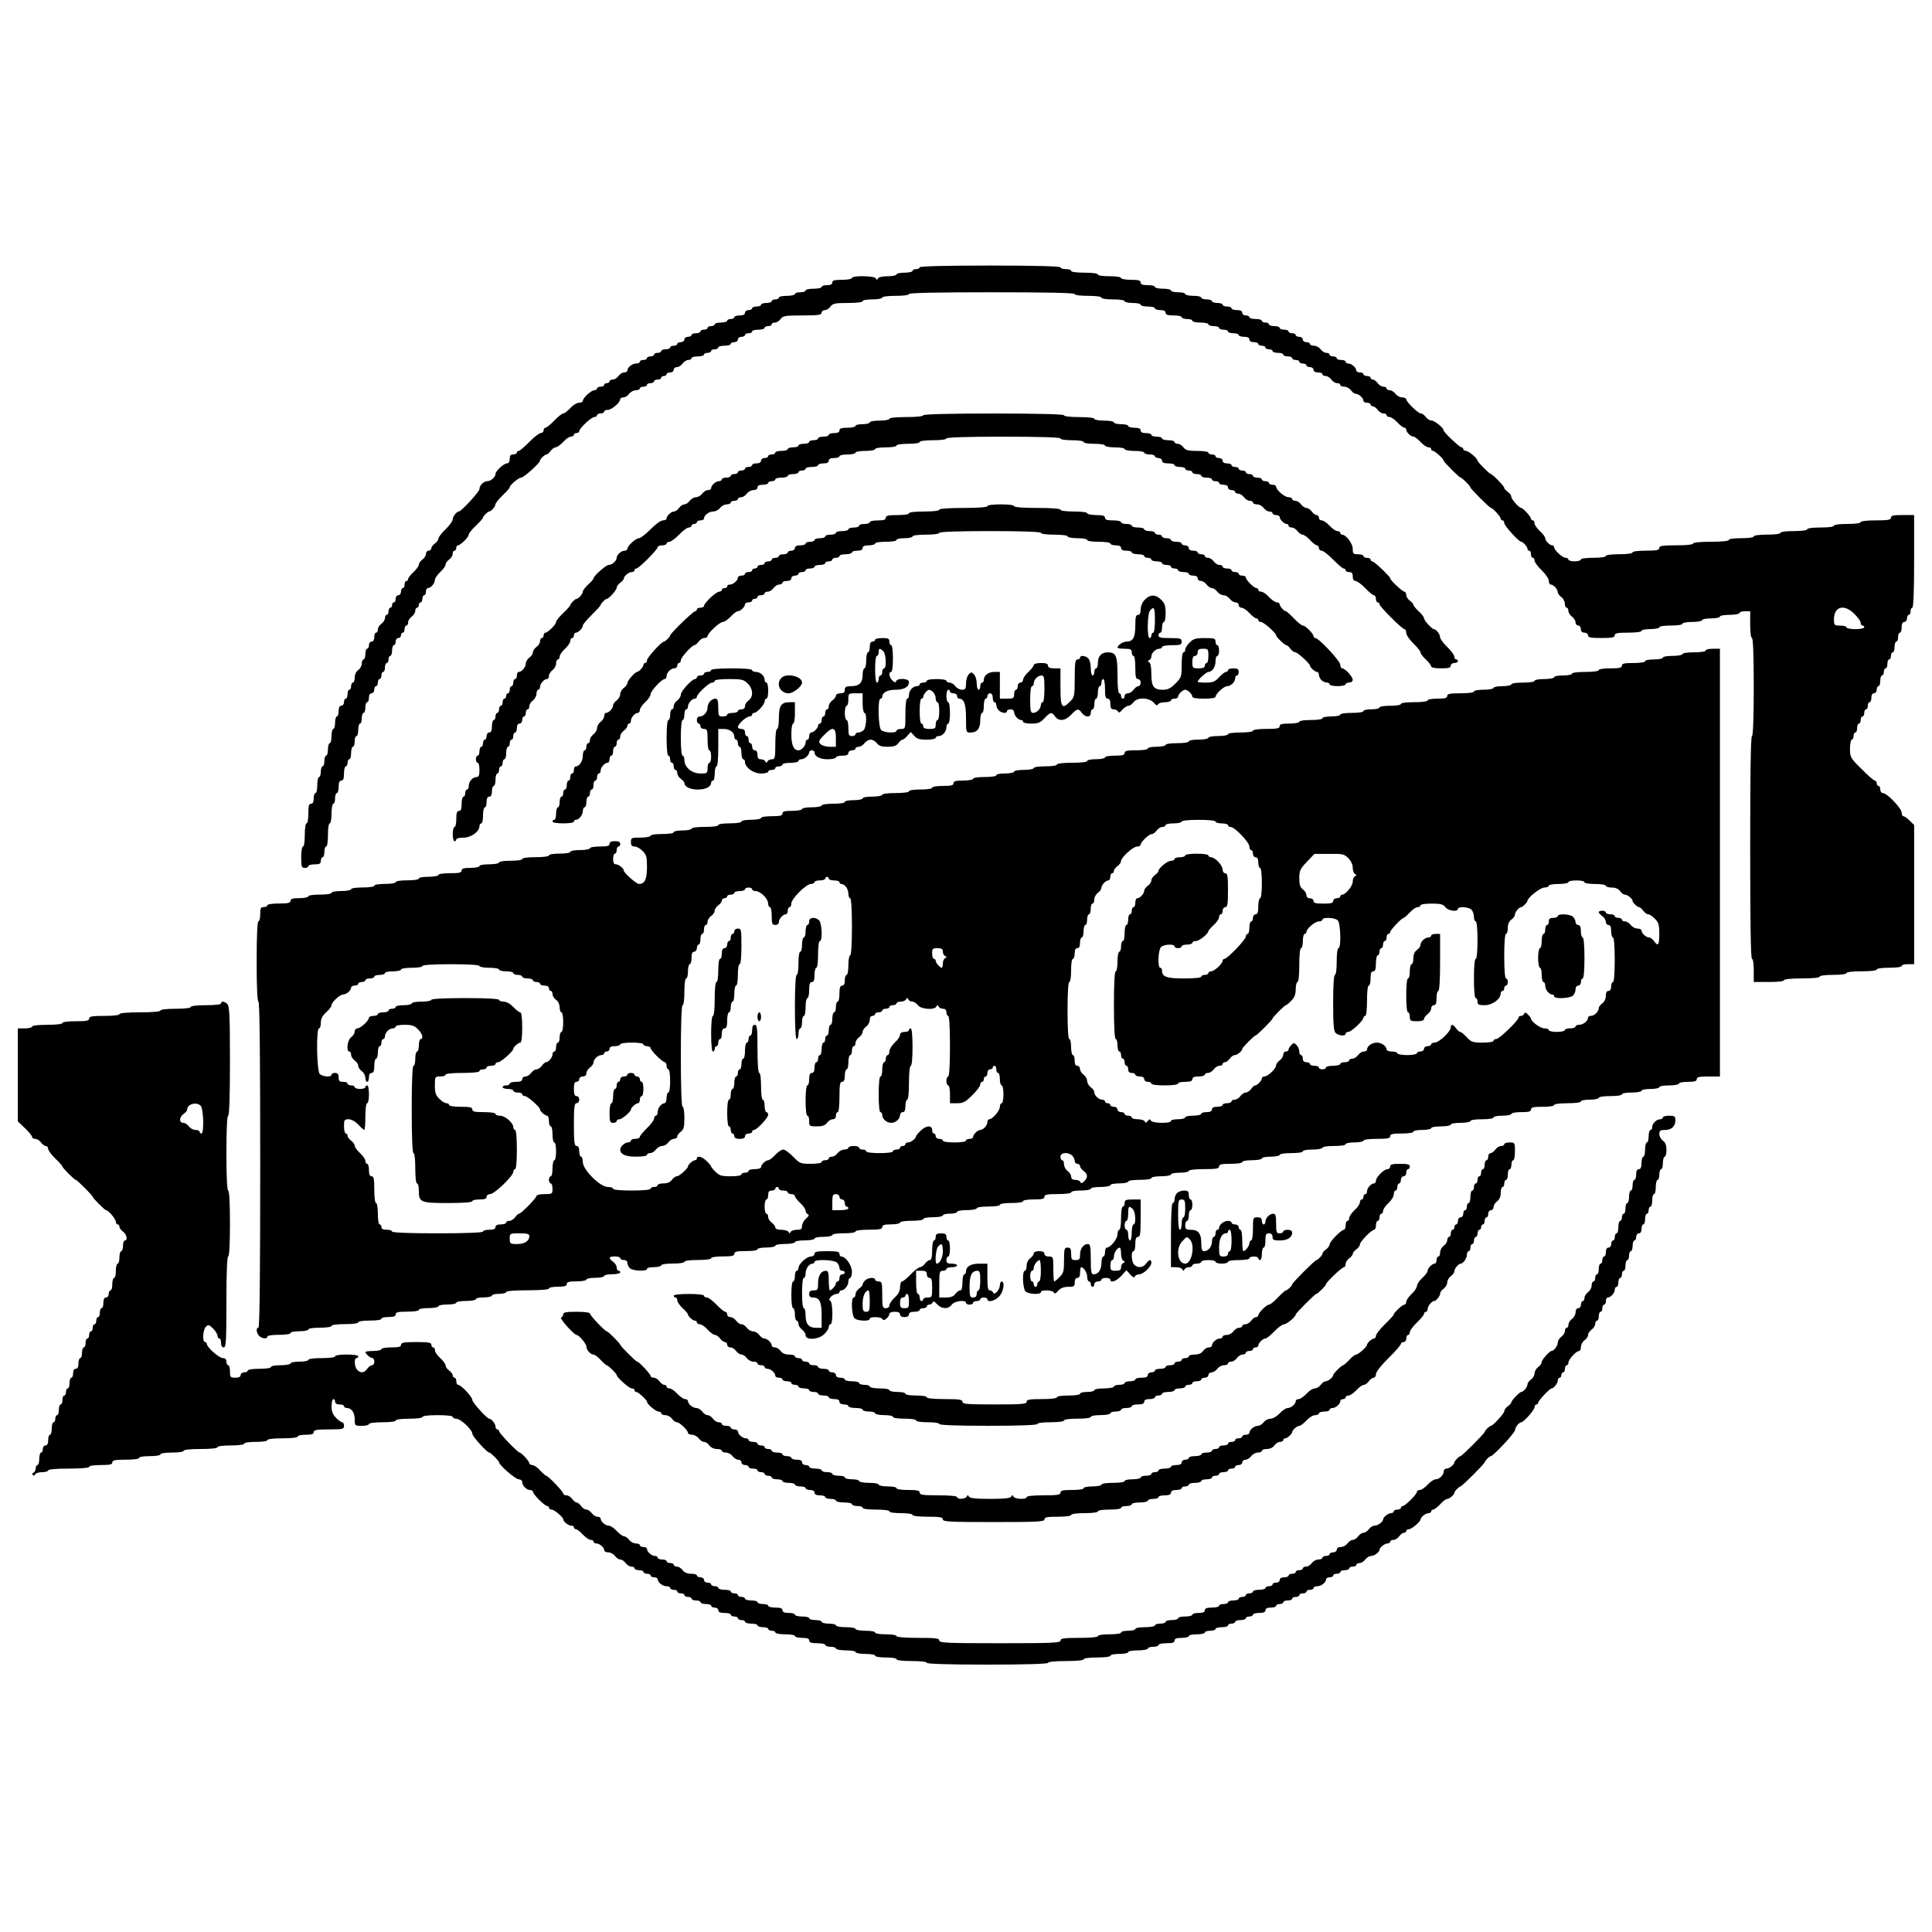
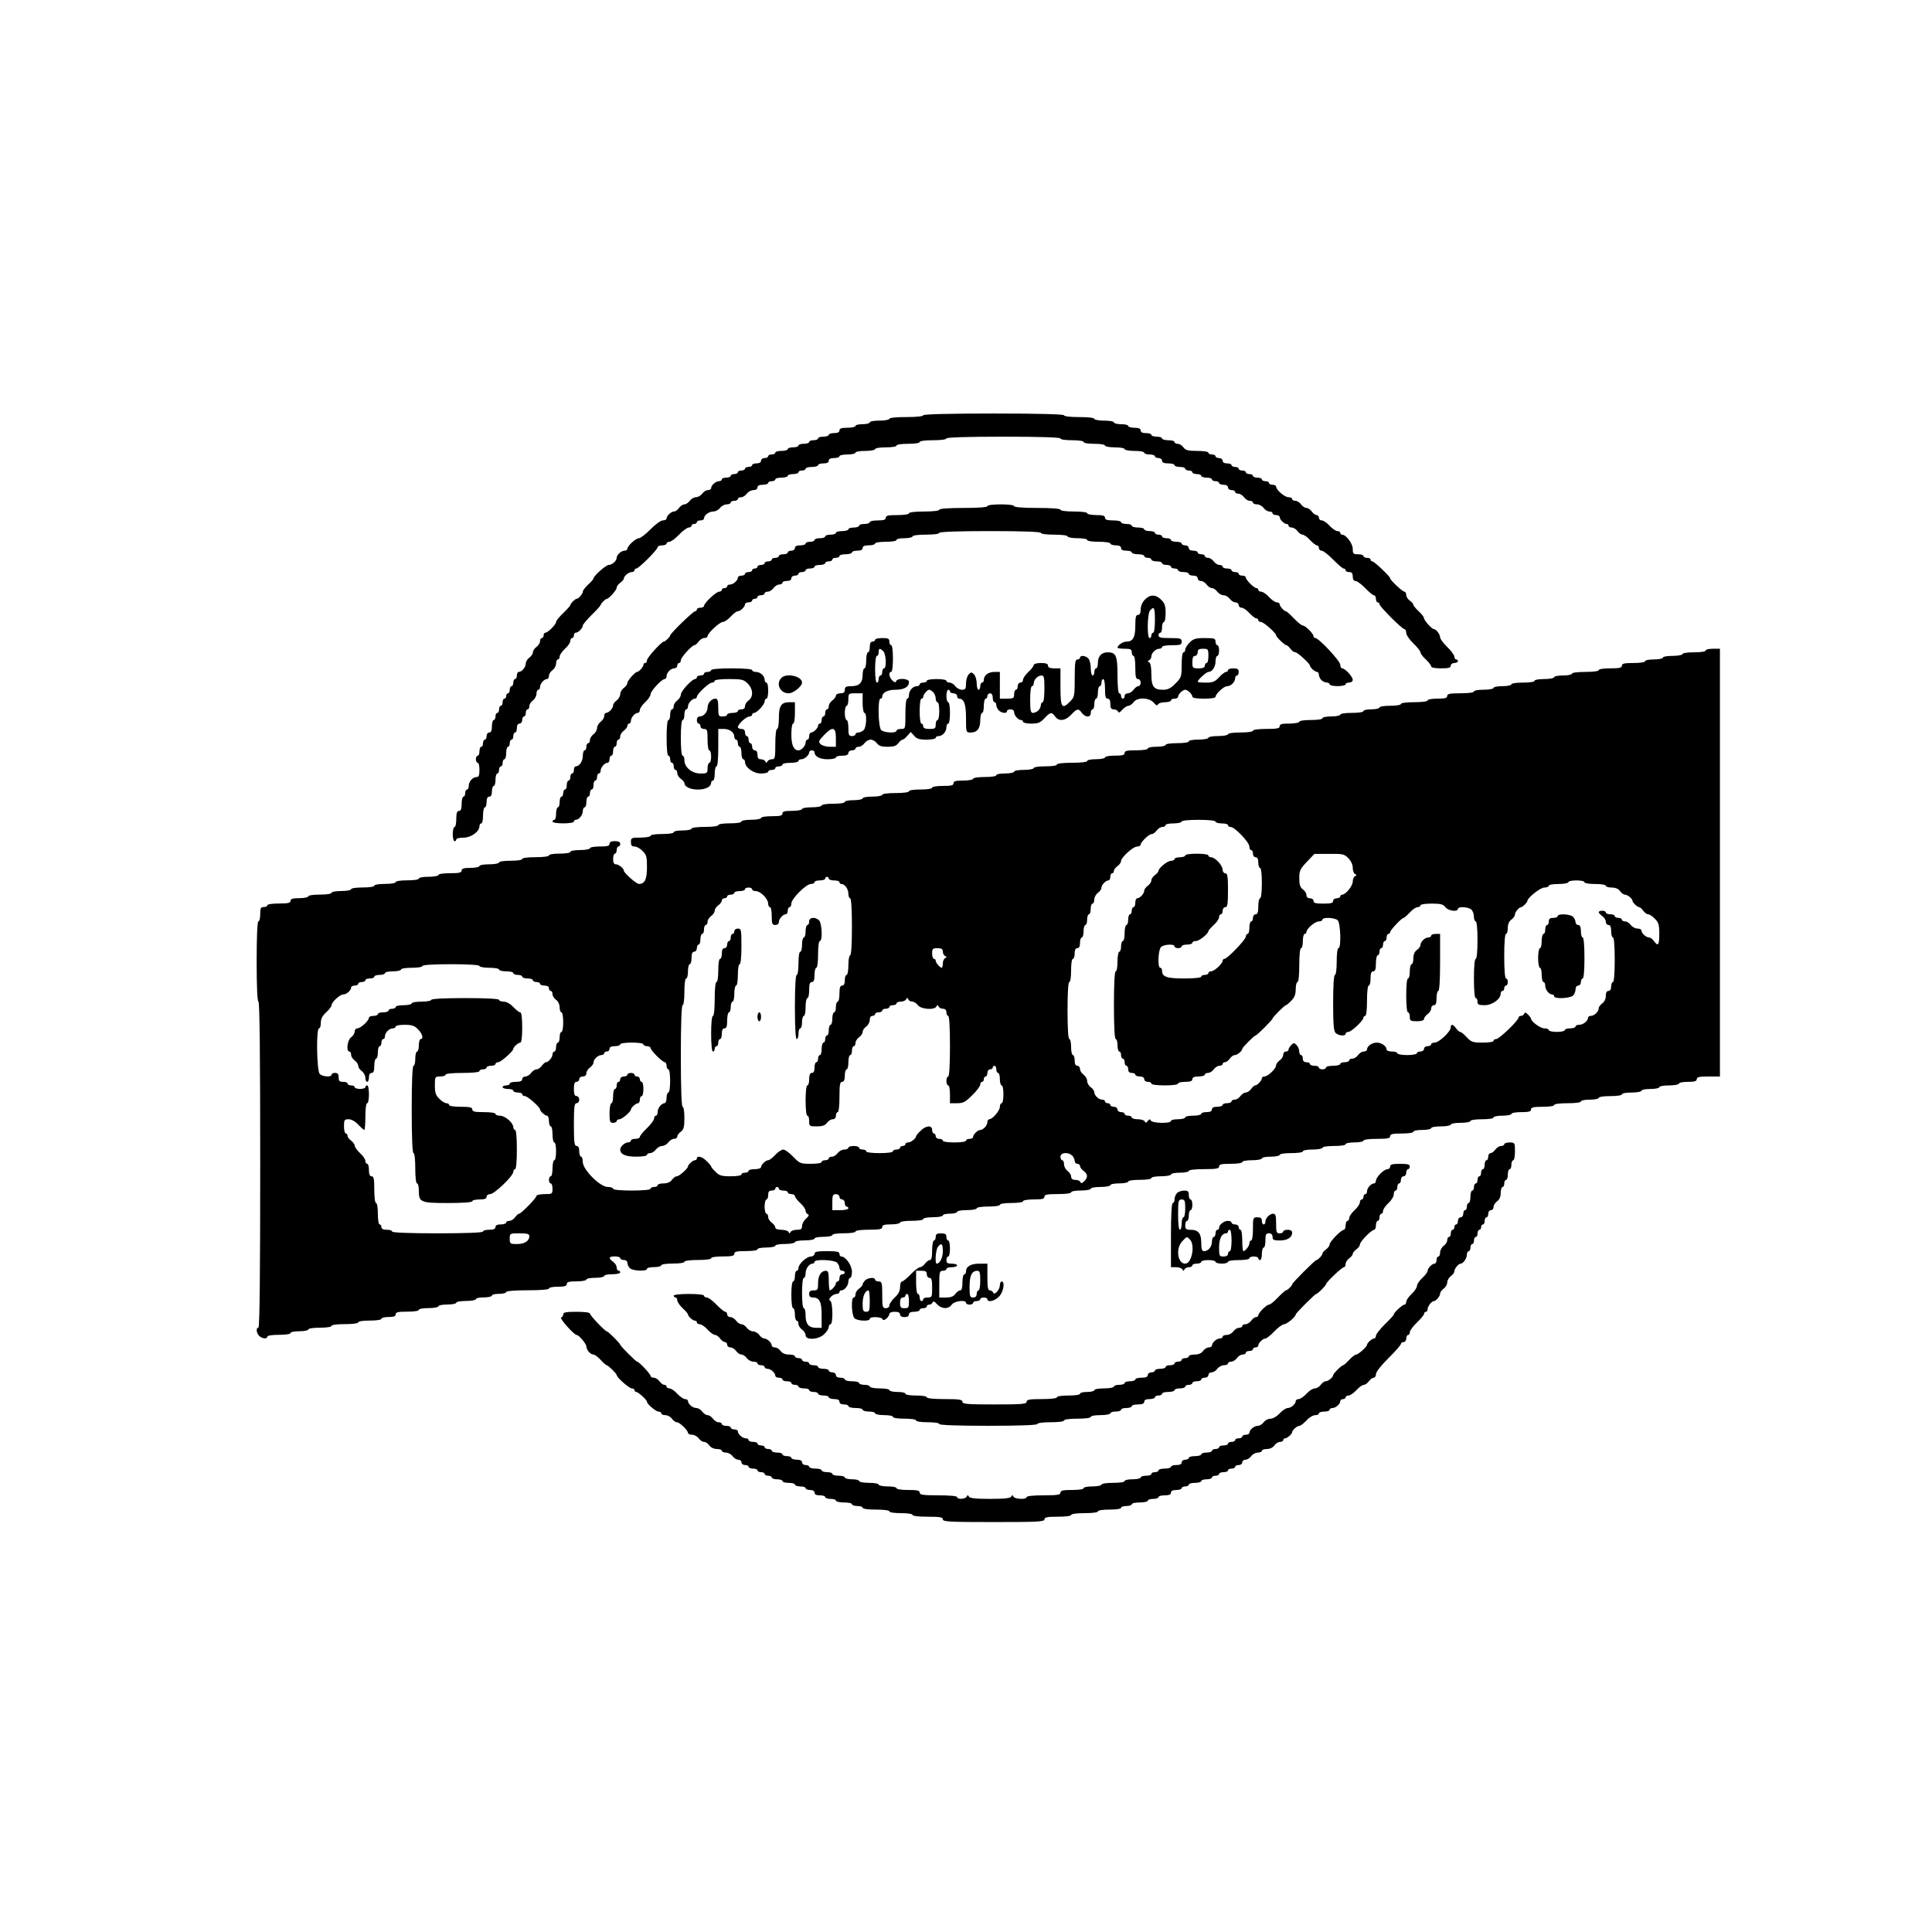
<svg xmlns="http://www.w3.org/2000/svg" version="1.0" width="1084pt" height="1084pt" viewBox="0 0 1084 1084" preserveAspectRatio="xMidYMid meet">
  <g transform="translate(0,1084) scale(0.1,-0.1)" fill="#000000" stroke="none">
-     <path d="M5160 9340 c0 -5 -9 -10 -20 -10 -11 0 -20 -4 -20 -10 0 -5 -20 -10 -45 -10 -25 0 -45 -4 -45 -10 0 -5 -22 -10 -49 -10 -30 0 -52 -5 -55 -12 -5 -10 -7 -10 -12 0 -7 15 -134 17 -134 2 0 -5 -25 -10 -55 -10 -42 0 -55 -3 -55 -15 0 -10 -10 -15 -30 -15 -16 0 -30 -4 -30 -10 0 -5 -20 -10 -45 -10 -25 0 -45 -4 -45 -10 0 -5 -13 -10 -30 -10 -16 0 -30 -4 -30 -10 0 -5 -20 -10 -45 -10 -25 0 -45 -4 -45 -10 0 -5 -9 -10 -20 -10 -11 0 -20 -4 -20 -10 0 -5 -13 -10 -30 -10 -16 0 -30 -4 -30 -10 0 -5 -11 -10 -25 -10 -14 0 -25 -4 -25 -10 0 -5 -9 -10 -20 -10 -11 0 -20 -7 -20 -15 0 -10 -10 -15 -30 -15 -16 0 -30 -4 -30 -10 0 -5 -9 -10 -20 -10 -11 0 -20 -4 -20 -10 0 -5 -16 -10 -35 -10 -19 0 -35 -4 -35 -10 0 -5 -9 -10 -20 -10 -11 0 -20 -4 -20 -10 0 -5 -9 -10 -20 -10 -11 0 -20 -4 -20 -10 0 -5 -11 -10 -25 -10 -14 0 -25 -4 -25 -10 0 -5 -9 -10 -20 -10 -11 0 -20 -7 -20 -15 0 -8 -9 -15 -20 -15 -11 0 -20 -4 -20 -10 0 -5 -9 -10 -20 -10 -11 0 -20 -4 -20 -10 0 -5 -11 -10 -25 -10 -14 0 -25 -4 -25 -10 0 -5 -9 -10 -20 -10 -11 0 -20 -4 -20 -10 0 -5 -9 -10 -20 -10 -11 0 -20 -4 -20 -10 0 -5 -9 -10 -20 -10 -11 0 -20 -4 -20 -10 0 -5 -9 -10 -21 -10 -22 0 -49 -22 -49 -39 0 -6 -8 -11 -18 -11 -10 0 -24 -9 -32 -20 -8 -11 -22 -20 -32 -20 -10 0 -18 -4 -18 -10 0 -5 -7 -10 -15 -10 -8 0 -15 -4 -15 -10 0 -5 -9 -10 -20 -10 -11 0 -20 -4 -20 -10 0 -5 -7 -10 -15 -10 -18 0 -65 -43 -65 -60 0 -5 -9 -10 -21 -10 -12 0 -34 -13 -49 -30 -15 -16 -33 -30 -40 -30 -6 0 -29 -18 -50 -40 -21 -22 -43 -40 -49 -40 -6 0 -11 -7 -11 -15 0 -8 -7 -15 -16 -15 -8 0 -37 -22 -64 -50 -27 -27 -53 -50 -59 -50 -6 0 -11 -4 -11 -10 0 -5 -9 -10 -20 -10 -15 0 -20 -7 -20 -25 0 -16 -6 -25 -15 -25 -18 0 -65 -44 -65 -60 0 -17 -26 -40 -45 -40 -21 0 -45 -24 -45 -45 0 -14 -102 -125 -115 -125 -13 0 -35 -29 -35 -45 0 -9 -18 -34 -40 -55 -22 -21 -40 -45 -40 -52 0 -7 -9 -20 -20 -28 -11 -8 -20 -20 -20 -27 0 -7 -7 -13 -15 -13 -8 0 -15 -8 -15 -18 0 -10 -9 -24 -20 -32 -11 -8 -20 -21 -20 -28 0 -8 -13 -27 -30 -42 -16 -15 -30 -33 -30 -39 0 -6 -4 -11 -10 -11 -5 0 -10 -9 -10 -20 0 -11 -4 -20 -10 -20 -5 0 -10 -9 -10 -20 0 -11 -7 -20 -15 -20 -8 0 -15 -9 -15 -20 0 -11 -4 -20 -10 -20 -5 0 -10 -7 -10 -15 0 -8 -4 -15 -10 -15 -5 0 -10 -9 -10 -20 0 -11 -4 -20 -10 -20 -5 0 -10 -8 -10 -18 0 -10 -9 -24 -20 -32 -11 -8 -20 -22 -20 -32 0 -10 -4 -18 -10 -18 -5 0 -10 -11 -10 -25 0 -16 -6 -25 -15 -25 -8 0 -15 -9 -15 -20 0 -11 -4 -20 -10 -20 -5 0 -10 -13 -10 -30 0 -16 -4 -30 -10 -30 -5 0 -10 -10 -10 -23 0 -12 -9 -29 -20 -37 -12 -8 -20 -26 -20 -42 0 -15 -4 -28 -10 -28 -5 0 -10 -9 -10 -20 0 -11 -4 -20 -10 -20 -5 0 -10 -11 -10 -25 0 -14 -4 -25 -10 -25 -5 0 -10 -9 -10 -20 0 -11 -7 -20 -15 -20 -10 0 -15 -10 -15 -30 0 -16 -4 -30 -10 -30 -5 0 -10 -16 -10 -35 0 -19 -4 -35 -10 -35 -5 0 -10 -18 -10 -40 0 -22 -4 -40 -10 -40 -5 0 -10 -16 -10 -35 0 -19 -4 -35 -10 -35 -5 0 -10 -13 -10 -30 0 -16 -4 -30 -10 -30 -5 0 -10 -13 -10 -30 0 -16 -4 -30 -10 -30 -5 0 -10 -20 -10 -45 0 -25 -4 -45 -10 -45 -5 0 -10 -13 -10 -30 0 -20 -5 -30 -15 -30 -12 0 -15 -13 -15 -55 0 -30 -4 -55 -10 -55 -6 0 -10 -28 -10 -65 0 -37 -4 -65 -10 -65 -6 0 -10 -27 -10 -60 0 -53 2 -60 20 -60 11 0 20 5 20 10 0 6 16 10 35 10 28 0 35 4 35 20 0 11 5 20 10 20 6 0 10 14 10 30 0 17 5 30 10 30 6 0 10 28 10 65 0 37 4 65 10 65 6 0 10 25 10 55 0 30 5 55 10 55 6 0 10 14 10 30 0 17 5 30 10 30 6 0 10 16 10 35 0 24 5 35 15 35 11 0 15 11 15 40 0 22 5 40 10 40 6 0 10 9 10 20 0 11 5 20 10 20 6 0 10 16 10 35 0 19 5 35 10 35 6 0 10 14 10 30 0 17 5 30 10 30 6 0 10 16 10 35 0 19 5 35 10 35 6 0 10 14 10 30 0 17 5 30 10 30 6 0 10 14 10 30 0 17 5 30 10 30 6 0 10 11 10 25 0 16 6 25 15 25 8 0 15 9 15 20 0 11 5 20 10 20 6 0 10 9 10 20 0 11 5 20 10 20 6 0 10 9 10 20 0 11 5 20 10 20 6 0 10 11 10 25 0 14 5 25 10 25 6 0 10 9 10 20 0 11 5 20 10 20 6 0 10 14 10 30 0 17 5 30 10 30 6 0 10 9 10 20 0 11 7 20 15 20 8 0 15 7 15 15 0 8 5 15 10 15 6 0 10 9 10 20 0 11 5 20 10 20 6 0 10 8 10 18 0 10 9 24 20 32 11 8 20 22 20 32 0 10 5 18 10 18 6 0 10 7 10 15 0 8 5 15 10 15 6 0 10 9 10 20 0 11 5 20 10 20 6 0 10 9 10 20 0 11 5 20 11 20 16 0 39 26 39 45 0 9 14 30 30 45 17 15 30 34 30 42 0 7 9 20 20 28 11 8 20 22 20 32 0 10 5 18 10 18 6 0 10 7 10 15 0 8 5 15 10 15 14 0 60 46 60 60 0 7 18 29 40 50 22 21 40 41 40 45 0 8 27 35 35 35 11 0 35 28 35 40 0 6 18 29 40 50 22 21 40 41 40 45 0 13 50 55 65 55 14 0 105 82 105 95 0 9 27 35 37 35 5 0 15 9 23 20 8 11 21 20 28 20 8 0 27 14 42 30 15 17 35 30 44 30 9 0 16 5 16 10 0 6 7 10 15 10 8 0 15 5 15 10 0 16 68 80 85 80 8 0 15 5 15 10 0 6 9 10 20 10 11 0 20 5 20 10 0 6 9 10 20 10 22 0 70 41 70 60 0 5 8 10 18 10 10 0 24 9 32 20 8 11 25 20 37 20 13 0 23 5 23 10 0 6 9 10 20 10 11 0 20 5 20 10 0 6 9 10 20 10 11 0 20 5 20 10 0 6 9 10 20 10 11 0 20 5 20 10 0 6 7 10 15 10 8 0 15 5 15 10 0 6 9 10 20 10 11 0 20 7 20 15 0 8 8 15 18 15 10 0 24 9 32 20 8 11 22 20 32 20 10 0 18 5 18 10 0 6 16 10 35 10 19 0 35 5 35 10 0 6 9 10 20 10 11 0 20 5 20 10 0 6 9 10 20 10 11 0 20 5 20 10 0 6 16 10 35 10 19 0 35 5 35 10 0 6 9 10 20 10 11 0 20 7 20 15 0 8 9 15 20 15 11 0 20 5 20 10 0 6 9 10 20 10 11 0 20 5 20 10 0 6 16 10 35 10 19 0 35 5 35 10 0 6 9 10 20 10 11 0 20 5 20 10 0 6 8 10 18 10 10 0 24 9 32 20 13 18 26 20 122 20 89 0 108 3 108 15 0 8 8 15 18 15 10 0 24 9 32 20 12 17 26 20 97 20 49 0 83 4 83 10 0 6 25 10 55 10 30 0 55 5 55 10 0 6 32 10 75 10 43 0 75 4 75 10 0 7 162 10 465 10 303 0 465 -3 465 -10 0 -6 32 -10 75 -10 43 0 75 -4 75 -10 0 -6 28 -10 65 -10 37 0 65 -4 65 -10 0 -5 20 -10 45 -10 25 0 45 -4 45 -10 0 -5 18 -10 40 -10 22 0 40 -4 40 -10 0 -5 14 -10 30 -10 20 0 30 -5 30 -15 0 -11 12 -15 45 -15 25 0 45 -4 45 -10 0 -5 14 -10 30 -10 17 0 30 -4 30 -10 0 -5 20 -10 45 -10 25 0 45 -4 45 -10 0 -5 14 -10 30 -10 17 0 30 -4 30 -10 0 -5 11 -10 25 -10 14 0 25 -4 25 -10 0 -5 14 -10 30 -10 17 0 30 -4 30 -10 0 -5 14 -10 30 -10 20 0 30 -5 30 -15 0 -9 9 -15 25 -15 14 0 25 -4 25 -10 0 -5 9 -10 20 -10 11 0 20 -4 20 -10 0 -5 9 -10 20 -10 11 0 20 -4 20 -10 0 -5 14 -10 30 -10 17 0 30 -4 30 -10 0 -5 11 -10 25 -10 14 0 25 -4 25 -10 0 -5 9 -10 20 -10 11 0 20 -4 20 -10 0 -5 9 -10 20 -10 11 0 20 -4 20 -10 0 -5 9 -10 20 -10 11 0 20 -7 20 -15 0 -9 9 -15 25 -15 14 0 25 -4 25 -10 0 -5 8 -10 18 -10 10 0 24 -9 32 -20 8 -11 22 -20 32 -20 10 0 18 -4 18 -10 0 -5 10 -10 23 -10 12 0 29 -9 37 -20 8 -11 20 -20 28 -20 16 0 42 -24 42 -39 0 -6 9 -11 20 -11 11 0 20 -4 20 -10 0 -5 6 -10 13 -10 7 0 19 -9 27 -20 8 -11 22 -20 32 -20 10 0 18 -4 18 -10 0 -5 7 -10 16 -10 9 0 29 -13 44 -30 15 -16 33 -30 39 -30 6 0 11 -5 11 -11 0 -14 26 -39 40 -39 7 0 25 -13 40 -30 15 -16 35 -30 44 -30 9 0 16 -4 16 -10 0 -5 5 -10 10 -10 11 0 60 -45 60 -55 0 -7 88 -95 95 -95 8 0 55 -47 55 -55 0 -7 108 -115 115 -115 10 0 55 -49 55 -60 0 -5 5 -10 10 -10 6 0 10 -7 10 -15 0 -15 82 -105 95 -105 10 0 35 -28 35 -39 0 -6 5 -11 10 -11 6 0 10 -9 10 -20 0 -11 5 -20 10 -20 6 0 10 -7 10 -16 0 -8 18 -33 40 -54 22 -21 40 -48 40 -59 0 -12 5 -21 11 -21 15 0 39 -26 39 -42 0 -8 9 -20 20 -28 11 -8 20 -25 20 -37 0 -13 5 -23 10 -23 6 0 10 -8 10 -18 0 -10 9 -24 20 -32 11 -8 20 -22 20 -32 0 -10 7 -18 15 -18 8 0 15 -9 15 -20 0 -13 7 -20 20 -20 11 0 20 -7 20 -15 0 -12 15 -15 75 -15 60 0 75 3 75 15 0 12 15 15 75 15 43 0 75 4 75 10 0 6 23 10 50 10 28 0 50 5 50 10 0 6 28 10 65 10 37 0 65 4 65 10 0 6 25 10 55 10 30 0 55 5 55 10 0 6 23 10 50 10 28 0 50 5 50 10 0 6 25 10 55 10 30 0 55 5 55 10 0 6 14 10 30 10 l30 0 0 -75 c0 -43 4 -75 10 -75 6 0 10 -98 10 -275 0 -177 -4 -275 -10 -275 -7 0 -10 -215 -10 -625 0 -410 3 -625 10 -625 6 0 10 -28 10 -65 l0 -65 85 0 c50 0 85 4 85 10 0 6 40 10 100 10 60 0 100 4 100 10 0 6 32 10 75 10 43 0 75 4 75 10 0 6 35 10 85 10 50 0 85 4 85 10 0 6 30 10 70 10 40 0 70 4 70 10 0 6 16 10 35 10 l35 0 0 390 0 391 -25 24 c-13 14 -29 25 -35 25 -5 0 -10 9 -10 20 0 24 -82 110 -105 110 -8 0 -15 9 -15 20 0 11 -4 20 -10 20 -5 0 -10 7 -10 15 0 8 -5 15 -10 15 -6 0 -40 29 -75 65 -63 62 -65 66 -65 115 0 27 5 50 10 50 6 0 10 9 10 20 0 11 5 20 10 20 6 0 10 11 10 25 0 14 5 25 10 25 6 0 10 9 10 20 0 11 5 20 10 20 6 0 10 9 10 20 0 11 5 20 10 20 6 0 10 9 10 20 0 11 5 20 10 20 6 0 10 11 10 25 0 16 6 25 15 25 8 0 15 9 15 20 0 11 5 20 10 20 6 0 10 14 10 30 0 17 5 30 10 30 6 0 10 9 10 20 0 11 5 20 10 20 6 0 10 11 10 25 0 14 5 25 10 25 6 0 10 9 10 20 0 11 5 20 10 20 6 0 10 14 10 30 0 17 5 30 10 30 6 0 10 11 10 25 0 14 5 25 10 25 6 0 10 14 10 30 0 20 5 30 15 30 8 0 15 9 15 20 0 11 5 20 10 20 6 0 10 9 10 20 0 11 5 20 10 20 6 0 10 93 10 260 l0 260 -65 0 c-51 0 -65 -3 -65 -15 0 -12 -16 -15 -85 -15 -50 0 -85 -4 -85 -10 0 -6 -32 -10 -75 -10 -43 0 -75 -4 -75 -10 0 -6 -32 -10 -75 -10 -43 0 -75 -4 -75 -10 0 -6 -32 -10 -75 -10 -43 0 -75 -4 -75 -10 0 -6 -32 -10 -75 -10 -43 0 -75 -4 -75 -10 0 -6 -30 -10 -70 -10 -40 0 -70 -4 -70 -10 0 -6 -40 -10 -100 -10 -60 0 -100 -4 -100 -10 0 -6 -38 -10 -95 -10 -78 0 -95 -3 -95 -15 0 -12 -15 -15 -75 -15 -43 0 -75 -4 -75 -10 0 -6 -32 -10 -75 -10 -43 0 -75 -4 -75 -10 0 -6 -30 -10 -70 -10 -40 0 -70 -4 -70 -10 0 -5 -16 -10 -35 -10 -19 0 -35 5 -35 10 0 6 -7 10 -15 10 -18 0 -65 43 -65 60 0 5 -5 10 -11 10 -14 0 -39 26 -39 40 0 7 -13 25 -30 40 -16 15 -30 35 -30 44 0 9 -4 16 -10 16 -5 0 -10 5 -10 10 0 11 -45 60 -55 60 -12 0 -55 49 -55 62 0 8 -9 20 -20 28 -11 8 -20 18 -20 23 0 9 -66 77 -75 77 -7 0 -75 68 -75 75 0 13 -50 55 -65 55 -8 0 -15 5 -15 10 0 6 -5 10 -10 10 -11 0 -100 85 -100 95 0 14 -51 55 -67 55 -10 0 -25 9 -33 20 -8 11 -20 20 -28 20 -15 0 -82 65 -82 80 0 5 -10 10 -23 10 -12 0 -29 9 -37 20 -8 11 -22 20 -32 20 -10 0 -18 5 -18 10 0 6 -8 10 -18 10 -10 0 -24 9 -32 20 -8 11 -20 20 -27 20 -7 0 -13 5 -13 10 0 6 -9 10 -20 10 -11 0 -20 5 -20 10 0 6 -9 10 -20 10 -11 0 -20 5 -20 11 0 16 -26 39 -44 39 -9 0 -16 5 -16 10 0 6 -11 10 -25 10 -14 0 -25 5 -25 10 0 6 -9 10 -20 10 -11 0 -20 5 -20 10 0 6 -8 10 -18 10 -10 0 -24 9 -32 20 -8 11 -25 20 -37 20 -13 0 -23 5 -23 10 0 6 -9 10 -20 10 -11 0 -20 7 -20 15 0 8 -9 15 -20 15 -11 0 -20 5 -20 10 0 6 -9 10 -20 10 -11 0 -20 5 -20 10 0 6 -11 10 -25 10 -14 0 -25 5 -25 10 0 6 -13 10 -30 10 -16 0 -30 5 -30 10 0 6 -9 10 -20 10 -11 0 -20 5 -20 10 0 6 -16 10 -35 10 -19 0 -35 5 -35 10 0 6 -9 10 -20 10 -11 0 -20 7 -20 15 0 10 -10 15 -30 15 -16 0 -30 5 -30 10 0 6 -11 10 -25 10 -14 0 -25 5 -25 10 0 6 -13 10 -30 10 -16 0 -30 5 -30 10 0 6 -13 10 -30 10 -16 0 -30 5 -30 10 0 6 -20 10 -45 10 -25 0 -45 5 -45 10 0 6 -18 10 -40 10 -22 0 -40 5 -40 10 0 6 -20 10 -45 10 -25 0 -45 5 -45 10 0 6 -18 10 -40 10 -29 0 -40 4 -40 15 0 12 -13 15 -55 15 -30 0 -55 5 -55 10 0 6 -28 10 -65 10 -37 0 -65 4 -65 10 0 6 -32 10 -75 10 -43 0 -75 4 -75 10 0 6 -13 10 -30 10 -16 0 -30 5 -30 10 0 6 -138 10 -395 10 -257 0 -395 -4 -395 -10z m5245 -1945 c19 -19 35 -41 35 -50 0 -8 5 -15 10 -15 6 0 10 -4 10 -10 0 -5 -22 -10 -50 -10 -27 0 -50 5 -50 10 0 6 -16 10 -35 10 -33 0 -35 2 -35 35 0 73 58 88 115 30z" />
    <path d="M5180 8510 c0 -6 -38 -10 -95 -10 -57 0 -95 -4 -95 -10 0 -5 -25 -10 -55 -10 -30 0 -55 -4 -55 -10 0 -5 -18 -10 -40 -10 -22 0 -40 -4 -40 -10 0 -5 -20 -10 -45 -10 -33 0 -45 -4 -45 -15 0 -10 -10 -15 -30 -15 -16 0 -30 -4 -30 -10 0 -5 -13 -10 -30 -10 -16 0 -30 -4 -30 -10 0 -5 -11 -10 -25 -10 -14 0 -25 -4 -25 -10 0 -5 -13 -10 -30 -10 -16 0 -30 -4 -30 -10 0 -5 -13 -10 -30 -10 -16 0 -30 -4 -30 -10 0 -5 -16 -10 -35 -10 -19 0 -35 -4 -35 -10 0 -5 -9 -10 -20 -10 -11 0 -20 -4 -20 -10 0 -5 -9 -10 -20 -10 -11 0 -20 -7 -20 -15 0 -9 -9 -15 -25 -15 -14 0 -25 -4 -25 -10 0 -5 -9 -10 -20 -10 -11 0 -20 -4 -20 -10 0 -5 -9 -10 -20 -10 -11 0 -20 -4 -20 -10 0 -5 -9 -10 -20 -10 -11 0 -20 -4 -20 -10 0 -5 -11 -10 -25 -10 -14 0 -25 -4 -25 -10 0 -5 -7 -10 -16 -10 -18 0 -44 -23 -44 -39 0 -6 -8 -11 -18 -11 -10 0 -24 -9 -32 -20 -8 -11 -24 -20 -35 -20 -11 0 -27 -9 -35 -20 -8 -11 -21 -20 -30 -20 -9 0 -22 -9 -30 -20 -8 -11 -20 -20 -28 -20 -16 0 -42 -24 -42 -39 0 -6 -9 -11 -21 -11 -11 0 -42 -22 -69 -50 -27 -27 -56 -50 -65 -50 -18 0 -65 -43 -65 -60 0 -5 -7 -10 -16 -10 -18 0 -44 -23 -44 -40 0 -17 -26 -40 -45 -40 -15 0 -85 -62 -85 -76 0 -3 -13 -19 -30 -34 -16 -15 -30 -33 -30 -40 0 -12 -24 -40 -35 -40 -8 0 -35 -27 -35 -35 0 -4 -18 -24 -40 -45 -22 -21 -40 -43 -40 -50 0 -14 -46 -60 -60 -60 -5 0 -10 -7 -10 -15 0 -8 -4 -15 -10 -15 -5 0 -10 -8 -10 -18 0 -10 -9 -24 -20 -32 -11 -8 -20 -21 -20 -30 0 -9 -9 -22 -20 -30 -11 -8 -20 -23 -20 -33 0 -20 -22 -47 -39 -47 -6 0 -11 -9 -11 -20 0 -11 -4 -20 -10 -20 -5 0 -10 -9 -10 -20 0 -11 -4 -20 -10 -20 -5 0 -10 -9 -10 -20 0 -11 -4 -20 -10 -20 -5 0 -10 -7 -10 -15 0 -8 -4 -15 -10 -15 -5 0 -10 -9 -10 -20 0 -11 -4 -20 -10 -20 -5 0 -10 -9 -10 -20 0 -11 -4 -20 -10 -20 -5 0 -10 -9 -10 -20 0 -11 -4 -20 -10 -20 -5 0 -10 -16 -10 -35 0 -24 -5 -35 -15 -35 -8 0 -15 -9 -15 -20 0 -11 -4 -20 -10 -20 -5 0 -10 -9 -10 -20 0 -11 -4 -20 -10 -20 -5 0 -10 -11 -10 -25 0 -14 -4 -25 -10 -25 -5 0 -10 -9 -10 -20 0 -11 5 -20 10 -20 6 0 10 -18 10 -40 0 -30 -4 -40 -16 -40 -22 0 -44 -25 -44 -49 0 -12 -4 -21 -10 -21 -5 0 -10 -9 -10 -20 0 -11 -4 -20 -10 -20 -5 0 -10 -18 -10 -40 0 -29 -4 -40 -15 -40 -11 0 -15 -12 -15 -45 0 -25 -4 -45 -10 -45 -5 0 -10 -18 -10 -40 0 -22 5 -40 10 -40 6 0 10 5 10 10 0 6 18 10 40 10 43 0 90 34 90 65 0 8 5 15 10 15 6 0 10 20 10 45 0 25 5 45 10 45 6 0 10 14 10 30 0 20 5 30 15 30 10 0 15 10 15 30 0 17 5 30 10 30 6 0 10 16 10 35 0 19 5 35 10 35 6 0 10 9 10 20 0 11 5 20 10 20 6 0 10 9 10 20 0 11 5 20 10 20 6 0 10 16 10 35 0 19 5 35 10 35 6 0 10 9 10 20 0 11 5 20 10 20 6 0 10 9 10 20 0 11 5 20 10 20 6 0 10 11 10 25 0 16 6 25 15 25 8 0 15 9 15 20 0 11 5 20 10 20 6 0 10 9 10 20 0 11 5 20 10 20 6 0 10 8 10 18 0 10 9 24 20 32 11 8 20 25 20 37 0 13 5 23 10 23 6 0 10 7 10 16 0 18 23 44 39 44 6 0 11 8 11 18 0 10 9 24 20 32 11 8 20 25 20 37 0 13 5 23 10 23 6 0 10 7 10 16 0 9 14 29 30 44 17 15 30 35 30 44 0 9 5 16 10 16 6 0 10 7 10 15 0 8 5 15 11 15 14 0 39 26 39 40 0 6 23 33 50 60 28 27 50 52 50 55 0 8 27 35 35 35 11 0 55 49 55 62 0 8 9 20 20 28 11 8 20 18 20 23 0 14 27 37 44 37 9 0 16 5 16 10 0 6 5 10 10 10 14 0 120 106 120 120 0 5 11 10 25 10 14 0 25 5 25 10 0 6 7 10 16 10 8 0 33 18 54 40 21 22 46 40 54 40 9 0 16 5 16 10 0 6 7 10 15 10 8 0 15 5 15 10 0 6 9 10 20 10 11 0 20 5 20 11 0 18 28 39 52 39 13 0 30 9 38 20 8 11 25 20 37 20 13 0 23 5 23 10 0 6 9 10 20 10 11 0 20 5 20 10 0 6 8 10 18 10 10 0 24 9 32 20 8 11 25 20 37 20 14 0 23 6 23 15 0 10 10 15 30 15 17 0 30 5 30 10 0 6 9 10 20 10 11 0 20 5 20 10 0 6 16 10 35 10 19 0 35 5 35 10 0 6 14 10 30 10 17 0 30 5 30 10 0 6 9 10 20 10 11 0 20 5 20 10 0 6 16 10 35 10 19 0 35 5 35 10 0 6 14 10 30 10 20 0 30 5 30 15 0 10 10 15 30 15 17 0 30 5 30 10 0 6 20 10 45 10 25 0 45 5 45 10 0 6 25 10 55 10 30 0 55 5 55 10 0 6 27 10 60 10 33 0 60 4 60 10 0 6 28 10 65 10 37 0 65 4 65 10 0 6 32 10 75 10 43 0 75 4 75 10 0 6 113 10 320 10 207 0 320 -4 320 -10 0 -6 28 -10 65 -10 37 0 65 -4 65 -10 0 -6 27 -10 60 -10 33 0 60 -4 60 -10 0 -5 25 -10 55 -10 30 0 55 -4 55 -10 0 -5 25 -10 55 -10 30 0 55 -4 55 -10 0 -5 14 -10 30 -10 17 0 30 -4 30 -10 0 -5 9 -10 20 -10 11 0 20 -7 20 -15 0 -10 11 -15 35 -15 19 0 35 -4 35 -10 0 -5 14 -10 30 -10 17 0 30 -4 30 -10 0 -5 9 -10 20 -10 11 0 20 -4 20 -10 0 -5 11 -10 25 -10 14 0 25 -4 25 -10 0 -5 14 -10 30 -10 17 0 30 -4 30 -10 0 -5 9 -10 20 -10 11 0 20 -4 20 -10 0 -5 11 -10 25 -10 16 0 25 -6 25 -15 0 -8 9 -15 20 -15 11 0 20 -4 20 -10 0 -5 8 -10 18 -10 10 0 24 -9 32 -20 8 -11 22 -20 32 -20 10 0 18 -4 18 -10 0 -5 10 -10 23 -10 12 0 29 -9 37 -20 8 -11 22 -20 32 -20 10 0 18 -4 18 -10 0 -5 9 -10 20 -10 11 0 20 -5 20 -11 0 -14 25 -39 39 -39 6 0 11 -4 11 -10 0 -5 8 -10 18 -10 10 0 24 -9 32 -20 8 -11 21 -20 28 -20 8 0 27 -13 42 -30 15 -16 33 -30 39 -30 6 0 11 -7 11 -15 0 -8 7 -15 16 -15 8 0 37 -22 64 -50 27 -27 53 -50 59 -50 6 0 11 -4 11 -10 0 -5 9 -10 20 -10 15 0 20 -7 20 -25 0 -16 6 -25 16 -25 8 0 33 -18 54 -40 21 -22 43 -40 49 -40 6 0 11 -9 11 -20 0 -11 5 -20 10 -20 6 0 10 -5 10 -10 0 -13 127 -140 140 -140 5 0 10 -9 10 -21 0 -11 18 -38 40 -59 22 -21 40 -44 40 -50 0 -7 13 -25 30 -40 16 -15 30 -33 30 -39 0 -7 22 -11 55 -11 42 0 55 3 55 15 0 8 9 15 20 15 11 0 20 5 20 10 0 6 -4 10 -10 10 -5 0 -10 7 -10 16 0 8 -18 33 -40 54 -22 21 -40 46 -40 55 0 16 -22 45 -35 45 -11 0 -55 49 -55 61 0 6 -13 24 -30 39 -16 15 -30 32 -30 37 0 5 -9 15 -20 23 -11 8 -20 22 -20 32 0 10 -5 18 -10 18 -11 0 -80 65 -80 75 0 10 -89 95 -100 95 -5 0 -10 5 -10 10 0 6 -9 10 -20 10 -11 0 -20 5 -20 10 0 6 -13 10 -30 10 -27 0 -30 3 -30 30 0 30 -37 80 -60 80 -5 0 -10 5 -10 10 0 6 -7 10 -16 10 -9 0 -29 14 -44 30 -15 17 -35 30 -44 30 -9 0 -16 7 -16 15 0 8 -6 15 -13 15 -7 0 -19 9 -27 20 -8 11 -21 20 -30 20 -9 0 -22 9 -30 20 -8 11 -22 20 -32 20 -10 0 -18 5 -18 10 0 6 -9 10 -20 10 -22 0 -70 41 -70 60 0 5 -9 10 -20 10 -11 0 -20 5 -20 10 0 6 -9 10 -20 10 -11 0 -20 5 -20 10 0 6 -11 10 -25 10 -14 0 -25 5 -25 10 0 6 -9 10 -20 10 -11 0 -20 5 -20 10 0 6 -9 10 -20 10 -11 0 -20 5 -20 10 0 6 -9 10 -20 10 -11 0 -20 5 -20 10 0 6 -11 10 -25 10 -16 0 -25 6 -25 15 0 8 -9 15 -20 15 -11 0 -20 5 -20 10 0 6 -9 10 -20 10 -11 0 -20 5 -20 10 0 6 -28 10 -63 10 -51 0 -65 4 -77 20 -8 11 -22 20 -32 20 -10 0 -18 5 -18 10 0 6 -16 10 -35 10 -19 0 -35 5 -35 10 0 6 -13 10 -30 10 -16 0 -30 5 -30 10 0 6 -13 10 -30 10 -20 0 -30 5 -30 15 0 10 -11 15 -35 15 -19 0 -35 5 -35 10 0 6 -18 10 -40 10 -22 0 -40 5 -40 10 0 6 -25 10 -55 10 -30 0 -55 5 -55 10 0 6 -35 10 -85 10 -50 0 -85 4 -85 10 0 6 -138 10 -395 10 -257 0 -395 -4 -395 -10z" />
    <path d="M5540 8000 c0 -6 -52 -10 -135 -10 -83 0 -135 -4 -135 -10 0 -6 -35 -10 -85 -10 -50 0 -85 -4 -85 -10 0 -6 -28 -10 -65 -10 -51 0 -65 -3 -65 -15 0 -11 -12 -15 -45 -15 -25 0 -45 -4 -45 -10 0 -5 -13 -10 -30 -10 -16 0 -30 -4 -30 -10 0 -5 -13 -10 -30 -10 -16 0 -30 -4 -30 -10 0 -5 -16 -10 -35 -10 -19 0 -35 -4 -35 -10 0 -5 -13 -10 -30 -10 -16 0 -30 -4 -30 -10 0 -5 -13 -10 -30 -10 -16 0 -30 -4 -30 -10 0 -5 -11 -10 -25 -10 -14 0 -25 -4 -25 -10 0 -5 -13 -10 -30 -10 -20 0 -30 -5 -30 -15 0 -8 -9 -15 -20 -15 -11 0 -20 -4 -20 -10 0 -5 -11 -10 -25 -10 -14 0 -25 -4 -25 -10 0 -5 -9 -10 -20 -10 -11 0 -20 -4 -20 -10 0 -5 -9 -10 -20 -10 -11 0 -20 -4 -20 -10 0 -5 -9 -10 -20 -10 -11 0 -20 -4 -20 -10 0 -5 -7 -10 -15 -10 -8 0 -15 -4 -15 -10 0 -5 -9 -10 -20 -10 -11 0 -20 -4 -20 -10 0 -5 -9 -10 -20 -10 -11 0 -20 -5 -20 -11 0 -16 -26 -39 -44 -39 -9 0 -16 -4 -16 -10 0 -5 -7 -10 -15 -10 -8 0 -15 -4 -15 -10 0 -5 -7 -10 -15 -10 -17 0 -85 -64 -85 -80 0 -5 -9 -10 -20 -10 -11 0 -20 -4 -20 -10 0 -5 -5 -10 -10 -10 -11 0 -140 -125 -140 -136 0 -7 -27 -34 -35 -34 -13 0 -95 -90 -95 -105 0 -8 -4 -15 -10 -15 -5 0 -10 -5 -10 -11 0 -11 -25 -39 -35 -39 -11 0 -55 -49 -55 -62 0 -8 -9 -20 -20 -28 -11 -8 -20 -24 -20 -35 0 -11 -9 -27 -20 -35 -11 -8 -20 -20 -20 -28 0 -16 -24 -42 -39 -42 -6 0 -11 -8 -11 -18 0 -10 -9 -24 -20 -32 -11 -8 -20 -24 -20 -35 0 -11 -9 -27 -20 -35 -11 -8 -20 -22 -20 -32 0 -10 -4 -18 -10 -18 -5 0 -10 -9 -10 -20 0 -11 -4 -20 -10 -20 -5 0 -10 -14 -10 -31 0 -30 -19 -59 -39 -59 -6 0 -11 -9 -11 -20 0 -11 -4 -20 -10 -20 -5 0 -10 -9 -10 -20 0 -11 -4 -20 -10 -20 -5 0 -10 -11 -10 -25 0 -14 -4 -25 -10 -25 -5 0 -10 -9 -10 -20 0 -11 -4 -20 -10 -20 -5 0 -10 -13 -10 -30 0 -16 -4 -30 -10 -30 -5 0 -10 -16 -10 -35 0 -19 -4 -35 -10 -35 -5 0 -10 -4 -10 -10 0 -6 27 -10 60 -10 33 0 60 4 60 10 0 6 5 10 11 10 17 0 39 27 39 49 0 12 5 21 10 21 6 0 10 14 10 30 0 17 5 30 10 30 6 0 10 9 10 20 0 11 5 20 10 20 6 0 10 11 10 25 0 14 5 25 10 25 6 0 10 9 10 20 0 11 5 20 10 20 6 0 10 7 10 16 0 18 23 44 39 44 6 0 11 9 11 20 0 11 5 20 10 20 6 0 10 11 10 25 0 14 5 25 10 25 6 0 10 9 10 20 0 11 5 20 10 20 6 0 10 8 10 18 0 10 9 24 20 32 11 8 20 20 20 27 0 7 5 13 10 13 6 0 10 7 10 16 0 18 23 44 39 44 6 0 11 7 11 16 0 9 14 29 30 44 17 15 30 35 30 44 0 18 63 86 80 86 5 0 10 7 10 16 0 20 24 44 44 44 9 0 16 7 16 15 0 8 5 15 10 15 6 0 10 7 10 15 0 16 63 85 77 85 5 0 15 9 23 20 8 11 22 20 32 20 10 0 18 5 18 10 0 17 68 80 86 80 9 0 29 14 44 30 15 17 33 30 40 30 14 0 40 25 40 39 0 6 9 11 20 11 11 0 20 5 20 10 0 6 7 10 15 10 8 0 15 5 15 10 0 6 9 10 20 10 11 0 20 5 20 10 0 6 8 10 18 10 10 0 24 9 32 20 8 11 22 20 32 20 10 0 18 5 18 10 0 6 11 10 25 10 16 0 25 6 25 15 0 8 9 15 20 15 11 0 20 5 20 10 0 6 9 10 20 10 11 0 20 5 20 10 0 6 11 10 25 10 14 0 25 5 25 10 0 6 14 10 30 10 17 0 30 5 30 10 0 6 9 10 20 10 11 0 20 5 20 10 0 6 9 10 20 10 11 0 20 5 20 10 0 6 16 10 35 10 19 0 35 5 35 10 0 6 14 10 30 10 20 0 30 5 30 15 0 10 11 15 35 15 19 0 35 5 35 10 0 6 27 10 60 10 33 0 60 4 60 10 0 6 20 10 45 10 25 0 45 5 45 10 0 6 32 10 75 10 43 0 75 4 75 10 0 6 102 10 285 10 183 0 285 -4 285 -10 0 -6 32 -10 75 -10 43 0 75 -4 75 -10 0 -5 25 -10 55 -10 30 0 55 -4 55 -10 0 -6 28 -10 65 -10 37 0 65 -4 65 -10 0 -5 14 -10 30 -10 20 0 30 -5 30 -15 0 -10 10 -15 30 -15 17 0 30 -4 30 -10 0 -5 16 -10 35 -10 19 0 35 -4 35 -10 0 -5 9 -10 20 -10 11 0 20 -4 20 -10 0 -5 14 -10 30 -10 17 0 30 -4 30 -10 0 -5 11 -10 25 -10 14 0 25 -4 25 -10 0 -5 9 -10 20 -10 11 0 20 -4 20 -10 0 -5 14 -10 30 -10 17 0 30 -4 30 -10 0 -5 11 -10 25 -10 16 0 25 -6 25 -15 0 -8 8 -15 18 -15 10 0 24 -9 32 -20 8 -11 21 -20 30 -20 9 0 22 -9 30 -20 8 -11 24 -20 35 -20 11 0 27 -9 35 -20 8 -11 22 -20 32 -20 10 0 18 -7 18 -15 0 -8 7 -15 16 -15 9 0 29 -13 44 -30 15 -16 33 -30 39 -30 6 0 11 -4 11 -10 0 -5 7 -10 15 -10 15 0 85 -62 85 -75 0 -9 48 -55 57 -55 5 0 15 -9 23 -20 8 -11 20 -20 28 -20 12 0 82 -64 82 -75 0 -10 28 -35 39 -35 6 0 11 -7 11 -16 0 -8 6 -22 14 -30 8 -8 22 -14 30 -14 9 0 16 -4 16 -10 0 -5 20 -10 45 -10 25 0 45 5 45 10 0 6 9 10 20 10 11 0 20 7 20 15 0 18 -43 65 -60 65 -5 0 -10 9 -10 20 0 21 -121 150 -140 150 -5 0 -10 5 -10 10 0 14 -46 60 -60 60 -7 0 -29 18 -50 40 -21 22 -41 40 -45 40 -10 0 -35 28 -35 39 0 6 -7 11 -16 11 -9 0 -29 14 -44 30 -15 17 -35 30 -44 30 -9 0 -16 5 -16 10 0 6 -5 10 -10 10 -14 0 -60 46 -60 60 0 5 -9 10 -20 10 -11 0 -20 5 -20 10 0 6 -9 10 -20 10 -11 0 -20 5 -20 10 0 6 -11 10 -25 10 -14 0 -25 5 -25 10 0 6 -8 10 -18 10 -10 0 -24 9 -32 20 -8 11 -22 20 -32 20 -10 0 -18 5 -18 10 0 6 -9 10 -20 10 -11 0 -20 5 -20 10 0 6 -11 10 -25 10 -16 0 -25 6 -25 15 0 8 -9 15 -20 15 -11 0 -20 5 -20 10 0 6 -13 10 -30 10 -16 0 -30 5 -30 10 0 6 -11 10 -25 10 -14 0 -25 5 -25 10 0 6 -9 10 -20 10 -11 0 -20 5 -20 10 0 6 -13 10 -30 10 -16 0 -30 5 -30 10 0 6 -16 10 -35 10 -19 0 -35 5 -35 10 0 6 -13 10 -30 10 -16 0 -30 5 -30 10 0 6 -20 10 -45 10 -33 0 -45 4 -45 15 0 11 -12 15 -50 15 -27 0 -50 5 -50 10 0 6 -32 10 -75 10 -43 0 -75 4 -75 10 0 6 -50 10 -130 10 -80 0 -130 4 -130 10 0 6 -32 10 -75 10 -43 0 -75 -4 -75 -10z" />
    <path d="M6423 7475 c-14 -14 -23 -37 -23 -55 0 -20 -5 -30 -15 -30 -12 0 -15 -13 -15 -61 0 -65 -13 -89 -50 -89 -20 0 -50 -21 -50 -34 0 -3 18 -6 40 -6 33 0 40 -3 40 -20 0 -11 5 -20 10 -20 6 0 10 -28 10 -65 0 -51 3 -65 15 -65 8 0 15 -9 15 -20 0 -11 -6 -20 -13 -20 -7 0 -19 -9 -27 -20 -8 -11 -22 -20 -32 -20 -10 0 -18 -7 -18 -15 0 -8 -4 -15 -10 -15 -5 0 -10 7 -10 15 0 8 -4 15 -10 15 -6 0 -10 40 -10 101 0 110 -8 129 -55 129 -35 0 -55 -22 -55 -59 0 -17 -4 -31 -10 -31 -5 0 -10 -9 -10 -20 0 -11 -4 -20 -10 -20 -5 0 -10 18 -10 41 0 22 -6 47 -14 55 -17 16 -46 19 -46 4 0 -5 -7 -10 -15 -10 -12 0 -15 -18 -15 -105 0 -99 -2 -107 -25 -130 -47 -48 -55 -36 -55 80 l0 105 -35 0 c-24 0 -35 5 -35 15 0 11 -11 15 -40 15 -22 0 -40 -5 -40 -11 0 -6 -13 -24 -30 -39 -16 -15 -30 -35 -30 -44 0 -9 -7 -16 -15 -16 -8 0 -15 -9 -15 -20 0 -11 -4 -20 -10 -20 -5 0 -10 -11 -10 -25 0 -22 -4 -25 -40 -25 l-40 0 0 75 0 75 -31 0 c-33 0 -59 -19 -59 -44 0 -9 -4 -16 -10 -16 -5 0 -10 -9 -10 -20 0 -11 -4 -20 -10 -20 -5 0 -10 16 -10 36 0 19 -7 42 -15 50 -13 14 -17 14 -30 0 -8 -8 -15 -31 -15 -50 0 -31 -3 -36 -23 -36 -12 0 -29 9 -37 20 -8 11 -22 20 -32 20 -10 0 -18 5 -18 10 0 6 -25 10 -55 10 -30 0 -55 -4 -55 -10 0 -5 -9 -10 -20 -10 -11 0 -20 -4 -20 -10 0 -5 -7 -10 -16 -10 -22 0 -44 -25 -44 -49 0 -12 -4 -21 -10 -21 -6 0 -10 -35 -10 -85 0 -84 0 -85 -25 -85 -14 0 -25 -4 -25 -10 0 -15 -70 -12 -86 4 -17 17 -20 176 -4 176 6 0 10 5 10 11 0 23 30 39 75 39 48 0 75 16 75 44 0 20 -66 23 -72 4 -3 -9 -9 -8 -21 4 -19 18 -23 48 -7 48 6 0 10 32 10 75 0 43 -4 75 -10 75 -5 0 -10 9 -10 20 0 17 -7 20 -40 20 -22 0 -40 -4 -40 -10 0 -5 -7 -10 -15 -10 -10 0 -15 -10 -15 -30 0 -16 -4 -30 -10 -30 -5 0 -10 -20 -10 -45 0 -25 -4 -45 -10 -45 -5 0 -10 -16 -10 -36 0 -45 -19 -64 -64 -64 -29 0 -36 -4 -36 -20 0 -15 -7 -20 -25 -20 -14 0 -25 -6 -25 -13 0 -7 -9 -19 -20 -27 -11 -8 -20 -22 -20 -32 0 -10 -4 -18 -10 -18 -5 0 -10 -9 -10 -20 0 -11 -4 -20 -10 -20 -5 0 -10 -9 -10 -20 0 -11 -4 -20 -10 -20 -5 0 -10 -5 -10 -11 0 -14 -25 -39 -39 -39 -6 0 -11 -9 -11 -20 0 -11 -4 -20 -10 -20 -5 0 -10 -7 -10 -16 0 -18 -23 -44 -40 -44 -27 0 -40 30 -40 89 0 34 4 61 10 61 6 0 10 27 10 60 l0 60 -31 0 c-46 0 -59 -20 -59 -89 0 -34 -4 -61 -10 -61 -6 0 -10 -35 -10 -85 0 -77 -2 -85 -19 -85 -11 0 -22 -6 -25 -12 -5 -10 -7 -10 -12 0 -3 6 -14 12 -25 12 -14 0 -19 7 -19 25 0 16 -6 25 -15 25 -8 0 -15 9 -15 20 0 11 -4 20 -10 20 -5 0 -10 9 -10 20 0 11 -4 20 -10 20 -5 0 -10 9 -10 20 0 13 -7 20 -20 20 -11 0 -20 5 -20 10 0 17 47 60 65 60 8 0 15 5 15 10 0 6 5 10 10 10 17 0 60 47 60 65 0 8 5 15 10 15 6 0 10 20 10 45 0 25 -4 45 -10 45 -5 0 -10 7 -10 16 0 22 -25 44 -49 44 -12 0 -21 5 -21 10 0 6 -45 10 -115 10 -70 0 -115 -4 -115 -10 0 -5 -9 -10 -20 -10 -11 0 -20 -4 -20 -10 0 -5 -9 -10 -20 -10 -11 0 -20 -4 -20 -10 0 -5 -5 -10 -10 -10 -18 0 -80 -68 -80 -87 0 -10 -9 -25 -20 -33 -11 -8 -20 -22 -20 -32 0 -10 -4 -18 -10 -18 -5 0 -10 -13 -10 -30 0 -16 -4 -30 -10 -30 -6 0 -10 -40 -10 -100 0 -60 4 -100 10 -100 6 0 10 -9 10 -20 0 -11 5 -20 10 -20 6 0 10 -9 10 -20 0 -11 5 -20 10 -20 6 0 10 -8 10 -18 0 -10 9 -24 20 -32 11 -8 20 -18 20 -23 0 -21 32 -37 75 -37 45 0 75 16 75 39 0 6 5 11 10 11 6 0 10 18 10 40 0 22 5 40 10 40 6 0 10 42 10 105 l0 105 31 0 c33 0 59 -19 59 -44 0 -9 5 -16 10 -16 6 0 10 -9 10 -20 0 -11 5 -20 10 -20 6 0 10 -16 10 -35 0 -19 5 -35 10 -35 6 0 10 -7 10 -15 0 -31 47 -65 90 -65 22 0 40 5 40 10 0 6 9 10 20 10 11 0 20 5 20 10 0 6 9 10 20 10 11 0 20 5 20 10 0 6 20 10 45 10 25 0 45 5 45 10 0 6 7 10 16 10 18 0 44 23 44 39 0 6 7 11 15 11 8 0 15 -5 15 -11 0 -23 30 -39 74 -39 25 0 46 5 46 10 0 6 16 10 35 10 24 0 35 5 35 15 0 8 9 15 20 15 11 0 20 5 20 10 0 6 8 10 18 10 10 0 24 9 32 20 8 11 24 20 35 20 11 0 27 -9 35 -20 11 -15 26 -20 60 -20 34 0 49 5 60 20 8 11 19 20 24 20 5 0 17 10 27 22 l19 21 19 -21 c14 -17 30 -22 70 -22 28 0 51 5 51 10 0 6 7 10 16 10 22 0 44 25 44 49 0 12 5 21 10 21 6 0 10 27 10 60 0 33 -4 60 -10 60 -5 0 -10 16 -10 35 0 19 5 35 10 35 6 0 10 -4 10 -10 0 -5 9 -10 20 -10 11 0 20 -7 20 -15 0 -8 5 -15 11 -15 28 0 39 -30 39 -109 0 -80 0 -81 26 -81 36 0 54 22 54 69 0 23 5 41 10 41 6 0 10 18 10 40 0 22 5 40 10 40 6 0 10 7 10 15 0 8 7 15 15 15 9 0 15 -9 15 -25 0 -14 5 -25 10 -25 6 0 10 -7 10 -16 0 -8 6 -22 14 -30 17 -16 46 -19 46 -4 0 6 9 10 20 10 12 0 20 -7 20 -16 0 -18 23 -44 39 -44 6 0 11 -4 11 -10 0 -5 21 -10 46 -10 38 0 51 5 74 30 33 35 41 37 60 10 21 -29 57 -25 90 10 33 35 41 37 60 10 8 -11 22 -20 32 -20 11 0 18 7 18 20 0 11 5 20 10 20 6 0 10 14 10 30 0 17 5 30 10 30 6 0 10 16 10 35 0 19 5 35 10 35 6 0 10 9 10 20 0 11 5 20 10 20 6 0 10 -25 10 -55 0 -42 3 -55 15 -55 10 0 15 -10 15 -30 0 -23 5 -30 19 -30 11 0 21 -6 24 -12 3 -9 11 -6 24 10 11 12 27 22 34 22 8 0 21 9 29 20 21 29 86 27 113 -2 13 -16 21 -19 24 -10 3 6 20 12 39 12 19 0 34 5 34 10 0 6 9 10 20 10 11 0 20 5 20 11 0 14 26 39 40 39 14 0 40 -25 40 -39 0 -7 25 -11 65 -11 39 0 65 4 65 10 0 17 47 60 65 60 21 0 45 24 45 44 0 9 5 16 10 16 6 0 10 9 10 20 0 16 -7 20 -30 20 -16 0 -30 -4 -30 -10 0 -5 -5 -10 -11 -10 -6 0 -24 -13 -39 -30 -23 -25 -36 -30 -74 -30 -25 0 -46 2 -46 5 0 11 49 55 60 55 21 0 40 28 40 59 0 17 5 31 10 31 6 0 10 14 10 30 0 17 -4 30 -10 30 -5 0 -10 9 -10 20 0 18 -7 20 -60 20 -51 0 -65 -4 -85 -25 -14 -13 -25 -31 -25 -40 0 -8 -4 -15 -10 -15 -6 0 -10 -30 -10 -70 0 -67 -2 -72 -35 -105 -26 -27 -43 -35 -70 -35 -52 0 -65 18 -65 88 0 39 -5 62 -12 66 -10 5 -10 7 0 12 6 3 12 12 12 21 0 19 24 43 44 43 9 0 16 5 16 10 0 6 25 10 55 10 48 0 55 2 55 20 0 18 -7 20 -65 20 -51 0 -65 3 -65 15 0 8 5 15 10 15 6 0 10 14 10 30 0 17 5 30 10 30 6 0 10 23 10 50 0 41 -5 56 -25 75 -30 31 -63 31 -92 0z m57 -115 c0 -40 -4 -70 -10 -70 -5 0 -10 -7 -10 -15 0 -8 -4 -15 -10 -15 -15 0 -13 138 3 155 22 26 27 16 27 -55z m-1524 -174 c16 -16 19 -96 4 -96 -5 0 -10 -9 -10 -20 0 -11 -4 -20 -10 -20 -5 0 -10 -9 -10 -20 0 -11 -4 -20 -10 -20 -6 0 -10 32 -10 75 0 43 4 75 10 75 6 0 10 9 10 20 0 24 6 25 26 6z m1824 -26 c0 -22 -4 -40 -10 -40 -5 0 -10 -7 -10 -15 0 -10 -11 -15 -35 -15 -33 0 -35 2 -35 35 0 24 5 35 15 35 8 0 15 9 15 20 0 16 7 20 30 20 28 0 30 -2 30 -40z m-920 -185 c0 -43 -4 -75 -10 -75 -5 0 -10 -7 -10 -16 0 -8 -6 -22 -14 -30 -8 -8 -22 -14 -30 -14 -13 0 -16 13 -16 75 0 43 4 75 10 75 6 0 10 7 10 15 0 22 22 44 43 45 15 0 17 -10 17 -75z m-1665 30 c31 -30 33 -75 5 -95 -11 -8 -20 -22 -20 -32 0 -11 -7 -18 -20 -18 -11 0 -20 -4 -20 -10 0 -5 -13 -10 -30 -10 -16 0 -30 -4 -30 -10 0 -5 -11 -10 -25 -10 -23 0 -25 3 -25 50 0 39 -4 50 -16 50 -22 0 -44 -25 -44 -50 0 -25 -22 -50 -44 -50 -9 0 -16 -8 -16 -20 0 -11 5 -20 10 -20 6 0 10 -7 10 -15 0 -8 9 -15 20 -15 18 0 20 -7 20 -60 0 -33 4 -60 10 -60 6 0 10 -16 10 -35 0 -19 -4 -35 -10 -35 -5 0 -10 -13 -10 -30 0 -28 -2 -30 -40 -30 -48 0 -90 35 -90 75 0 14 -4 25 -10 25 -6 0 -10 40 -10 100 0 60 4 100 10 100 6 0 10 14 10 30 0 17 5 30 10 30 6 0 10 7 10 16 0 18 23 44 39 44 6 0 11 5 11 10 0 16 68 80 85 80 8 0 15 5 15 10 0 6 33 10 80 10 73 0 83 -3 105 -25z m1041 -49 c8 -8 14 -24 14 -35 0 -12 5 -21 10 -21 6 0 10 -22 10 -50 0 -27 -4 -50 -10 -50 -5 0 -10 -11 -10 -25 0 -22 -4 -25 -35 -25 -24 0 -35 5 -35 15 0 8 -4 15 -10 15 -6 0 -10 30 -10 70 0 40 4 70 10 70 6 0 10 5 10 10 0 13 22 39 33 40 5 0 15 -6 23 -14z m-396 -61 c0 -30 5 -55 10 -55 15 0 12 -80 -4 -96 -8 -8 -22 -14 -30 -14 -9 0 -16 -4 -16 -10 0 -5 -9 -10 -20 -10 -17 0 -20 7 -20 45 0 25 -4 45 -10 45 -5 0 -10 18 -10 40 0 22 5 40 10 40 6 0 10 16 10 35 0 34 1 35 40 35 l40 0 0 -55z m-150 -195 l0 -50 -36 0 c-19 0 -42 7 -50 15 -13 13 -11 19 18 49 49 52 68 48 68 -14z" />
    <path d="M9570 7190 c0 -6 -28 -10 -65 -10 -37 0 -65 -4 -65 -10 0 -5 -25 -10 -55 -10 -30 0 -55 -4 -55 -10 0 -5 -22 -10 -50 -10 -27 0 -50 -4 -50 -10 0 -6 -28 -10 -65 -10 -51 0 -65 -3 -65 -15 0 -12 -14 -15 -65 -15 -37 0 -65 -4 -65 -10 0 -6 -32 -10 -75 -10 -43 0 -75 -4 -75 -10 0 -5 -22 -10 -50 -10 -27 0 -50 -4 -50 -10 0 -5 -25 -10 -55 -10 -30 0 -55 -4 -55 -10 0 -6 -28 -10 -65 -10 -37 0 -65 -4 -65 -10 0 -5 -22 -10 -50 -10 -27 0 -50 -4 -50 -10 0 -5 -25 -10 -55 -10 -30 0 -55 -4 -55 -10 0 -6 -32 -10 -75 -10 -60 0 -75 -3 -75 -15 0 -12 -13 -15 -55 -15 -30 0 -55 -4 -55 -10 0 -6 -32 -10 -75 -10 -43 0 -75 -4 -75 -10 0 -6 -27 -10 -60 -10 -33 0 -60 -4 -60 -10 0 -5 -20 -10 -45 -10 -25 0 -45 -4 -45 -10 0 -6 -28 -10 -65 -10 -37 0 -65 -4 -65 -10 0 -5 -22 -10 -50 -10 -27 0 -50 -4 -50 -10 0 -6 -28 -10 -65 -10 -37 0 -65 -4 -65 -10 0 -5 -25 -10 -55 -10 -42 0 -55 -3 -55 -15 0 -12 -15 -15 -75 -15 -43 0 -75 -4 -75 -10 0 -6 -30 -10 -70 -10 -40 0 -70 -4 -70 -10 0 -5 -25 -10 -55 -10 -30 0 -55 -4 -55 -10 0 -5 -25 -10 -55 -10 -30 0 -55 -4 -55 -10 0 -6 -28 -10 -65 -10 -37 0 -65 -4 -65 -10 0 -5 -22 -10 -50 -10 -27 0 -50 -4 -50 -10 0 -6 -28 -10 -65 -10 -51 0 -65 -3 -65 -15 0 -12 -13 -15 -55 -15 -30 0 -55 -4 -55 -10 0 -5 -22 -10 -50 -10 -27 0 -50 -4 -50 -10 0 -6 -35 -10 -85 -10 -50 0 -85 -4 -85 -10 0 -6 -28 -10 -65 -10 -37 0 -65 -4 -65 -10 0 -5 -25 -10 -55 -10 -30 0 -55 -4 -55 -10 0 -5 -22 -10 -50 -10 -27 0 -50 -4 -50 -10 0 -6 -28 -10 -65 -10 -37 0 -65 -4 -65 -10 0 -5 -25 -10 -55 -10 -42 0 -55 -3 -55 -15 0 -12 -13 -15 -60 -15 -33 0 -60 -4 -60 -10 0 -6 -28 -10 -65 -10 -37 0 -65 -4 -65 -10 0 -6 -32 -10 -75 -10 -43 0 -75 -4 -75 -10 0 -5 -25 -10 -55 -10 -30 0 -55 -4 -55 -10 0 -5 -22 -10 -50 -10 -27 0 -50 -4 -50 -10 0 -6 -28 -10 -65 -10 -37 0 -65 -4 -65 -10 0 -5 -25 -10 -55 -10 -30 0 -55 -4 -55 -10 0 -5 -25 -10 -55 -10 -42 0 -55 -3 -55 -15 0 -12 -13 -15 -60 -15 -33 0 -60 -4 -60 -10 0 -5 -25 -10 -55 -10 -30 0 -55 -4 -55 -10 0 -6 -28 -10 -65 -10 -37 0 -65 -4 -65 -10 0 -6 -32 -10 -75 -10 -43 0 -75 -4 -75 -10 0 -5 -22 -10 -50 -10 -27 0 -50 -4 -50 -10 0 -6 -28 -10 -65 -10 -37 0 -65 -4 -65 -10 0 -5 -25 -10 -55 -10 -52 0 -55 -1 -55 -25 0 -19 5 -25 20 -25 12 0 32 -11 45 -25 22 -21 25 -33 25 -90 0 -69 -12 -95 -45 -95 -15 0 -85 62 -85 75 0 12 -29 35 -44 35 -11 0 -16 9 -16 30 0 17 5 30 10 30 6 0 10 9 10 20 0 11 5 20 10 20 6 0 10 7 10 15 0 10 -10 15 -30 15 -20 0 -30 -5 -30 -15 0 -12 -13 -15 -55 -15 -30 0 -55 -4 -55 -10 0 -5 -25 -10 -55 -10 -30 0 -55 -4 -55 -10 0 -6 -27 -10 -60 -10 -33 0 -60 -4 -60 -10 0 -6 -32 -10 -75 -10 -43 0 -75 -4 -75 -10 0 -6 -28 -10 -65 -10 -37 0 -65 -4 -65 -10 0 -5 -25 -10 -55 -10 -30 0 -55 -4 -55 -10 0 -5 -22 -10 -50 -10 -38 0 -50 -4 -50 -15 0 -12 -14 -15 -65 -15 -37 0 -65 -4 -65 -10 0 -5 -25 -10 -55 -10 -30 0 -55 -4 -55 -10 0 -6 -28 -10 -65 -10 -37 0 -65 -4 -65 -10 0 -6 -27 -10 -60 -10 -33 0 -60 -4 -60 -10 0 -6 -28 -10 -65 -10 -37 0 -65 -4 -65 -10 0 -5 -25 -10 -55 -10 -30 0 -55 -4 -55 -10 0 -6 -28 -10 -65 -10 -37 0 -65 -4 -65 -10 0 -5 -22 -10 -50 -10 -38 0 -50 -4 -50 -15 0 -12 -14 -15 -65 -15 -37 0 -65 -4 -65 -10 0 -5 -9 -10 -20 -10 -17 0 -20 -7 -20 -40 0 -22 -4 -40 -10 -40 -6 0 -10 -82 -10 -225 0 -143 4 -225 10 -225 7 0 10 -312 10 -915 0 -603 -3 -915 -10 -915 -15 0 -12 -29 4 -46 17 -16 46 -19 46 -4 0 6 28 10 65 10 37 0 65 4 65 10 0 6 23 10 50 10 28 0 50 5 50 10 0 6 28 10 65 10 37 0 65 4 65 10 0 6 32 10 75 10 43 0 75 4 75 10 0 6 28 10 65 10 37 0 65 4 65 10 0 6 18 10 40 10 29 0 40 4 40 15 0 12 14 15 65 15 37 0 65 4 65 10 0 6 25 10 55 10 30 0 55 5 55 10 0 6 23 10 50 10 28 0 50 5 50 10 0 6 25 10 55 10 30 0 55 5 55 10 0 6 20 10 45 10 25 0 45 5 45 10 0 6 18 10 40 10 22 0 40 5 40 10 0 6 47 10 120 10 73 0 120 4 120 10 0 6 23 10 50 10 38 0 50 4 50 15 0 12 13 15 55 15 30 0 55 5 55 10 0 6 23 10 50 10 28 0 50 5 50 10 0 6 20 10 45 10 25 0 45 5 45 10 0 6 -4 10 -10 10 -5 0 -10 8 -10 18 0 10 -9 24 -20 32 -28 20 -25 30 10 30 17 0 30 -4 30 -10 0 -5 9 -10 20 -10 12 0 20 -7 20 -16 0 -8 6 -22 14 -30 16 -16 96 -19 96 -4 0 6 18 10 40 10 22 0 40 5 40 10 0 6 28 10 65 10 37 0 65 4 65 10 0 6 32 10 75 10 43 0 75 4 75 10 0 6 28 10 65 10 51 0 65 3 65 15 0 12 14 15 65 15 37 0 65 4 65 10 0 6 23 10 50 10 28 0 50 5 50 10 0 6 25 10 55 10 30 0 55 5 55 10 0 6 25 10 55 10 30 0 55 5 55 10 0 6 23 10 50 10 28 0 50 5 50 10 0 6 28 10 65 10 37 0 65 4 65 10 0 6 32 10 75 10 60 0 75 3 75 15 0 11 12 15 50 15 28 0 50 5 50 10 0 6 28 10 65 10 37 0 65 4 65 10 0 6 25 10 55 10 30 0 55 5 55 10 0 6 18 10 40 10 22 0 40 5 40 10 0 6 25 10 55 10 30 0 55 5 55 10 0 6 28 10 65 10 37 0 65 4 65 10 0 6 28 10 65 10 37 0 65 4 65 10 0 6 27 10 60 10 47 0 60 3 60 15 0 12 15 15 75 15 43 0 75 4 75 10 0 6 25 10 55 10 30 0 55 5 55 10 0 6 25 10 55 10 30 0 55 5 55 10 0 6 23 10 50 10 28 0 50 5 50 10 0 6 28 10 65 10 37 0 65 4 65 10 0 6 25 10 55 10 30 0 55 5 55 10 0 6 23 10 50 10 28 0 50 5 50 10 0 6 35 10 85 10 69 0 85 3 85 15 0 12 14 15 65 15 37 0 65 4 65 10 0 6 25 10 55 10 30 0 55 5 55 10 0 6 23 10 50 10 28 0 50 5 50 10 0 6 28 10 65 10 37 0 65 4 65 10 0 6 25 10 55 10 30 0 55 5 55 10 0 6 28 10 65 10 37 0 65 4 65 10 0 6 23 10 50 10 28 0 50 5 50 10 0 6 32 10 75 10 60 0 75 3 75 15 0 12 14 15 65 15 37 0 65 4 65 10 0 6 23 10 50 10 28 0 50 5 50 10 0 6 25 10 55 10 30 0 55 5 55 10 0 6 25 10 55 10 30 0 55 5 55 10 0 6 28 10 65 10 37 0 65 4 65 10 0 6 23 10 50 10 28 0 50 5 50 10 0 6 25 10 55 10 42 0 55 3 55 15 0 12 14 15 65 15 37 0 65 4 65 10 0 6 32 10 75 10 43 0 75 4 75 10 0 6 23 10 50 10 28 0 50 5 50 10 0 6 28 10 65 10 37 0 65 4 65 10 0 6 25 10 55 10 30 0 55 5 55 10 0 6 23 10 50 10 28 0 50 5 50 10 0 6 25 10 55 10 30 0 55 5 55 10 0 6 23 10 50 10 38 0 50 4 50 15 0 12 14 15 65 15 l65 0 0 1200 0 1200 -40 0 c-22 0 -40 -4 -40 -10z m-2750 -960 c0 -5 16 -10 35 -10 19 0 35 -4 35 -10 0 -5 7 -10 15 -10 23 0 105 -86 105 -110 0 -11 5 -20 10 -20 6 0 10 -9 10 -20 0 -11 7 -20 15 -20 10 0 15 -10 15 -30 0 -16 5 -30 10 -30 6 0 10 -35 10 -85 0 -50 -4 -85 -10 -85 -5 0 -10 -20 -10 -45 0 -33 -4 -45 -15 -45 -8 0 -15 -9 -15 -20 0 -11 -4 -20 -10 -20 -5 0 -10 -16 -10 -35 0 -19 -4 -35 -10 -35 -5 0 -10 -7 -10 -15 0 -17 -104 -125 -120 -125 -5 0 -10 -5 -10 -10 0 -17 -47 -60 -65 -60 -8 0 -15 -4 -15 -10 0 -5 -9 -10 -20 -10 -11 0 -20 -4 -20 -10 0 -6 -39 -10 -96 -10 -98 0 -124 9 -124 44 0 9 -4 16 -10 16 -16 0 -12 99 4 116 16 16 76 19 76 4 0 -5 9 -10 20 -10 11 0 20 5 20 10 0 6 14 10 30 10 17 0 30 5 30 10 0 6 9 10 20 10 19 0 70 41 70 56 0 3 14 19 30 34 17 15 30 35 30 44 0 9 5 16 10 16 6 0 10 9 10 20 0 11 7 20 15 20 12 0 15 17 15 95 0 78 -3 95 -15 95 -8 0 -15 9 -15 20 0 24 -42 70 -65 70 -8 0 -15 5 -15 10 0 6 -28 10 -65 10 -37 0 -65 -4 -65 -10 0 -5 -13 -10 -30 -10 -16 0 -30 -4 -30 -10 0 -5 -9 -10 -20 -10 -20 0 -70 -41 -70 -57 0 -5 -9 -15 -20 -23 -11 -8 -20 -21 -20 -30 0 -9 -9 -22 -20 -30 -11 -8 -20 -20 -20 -28 0 -16 -24 -42 -39 -42 -6 0 -11 -11 -11 -25 0 -14 -4 -25 -10 -25 -5 0 -10 -9 -10 -20 0 -11 -4 -20 -10 -20 -5 0 -10 -13 -10 -30 0 -16 -4 -30 -10 -30 -5 0 -10 -20 -10 -45 0 -25 -4 -45 -10 -45 -5 0 -10 -13 -10 -30 0 -16 -4 -30 -10 -30 -5 0 -10 -25 -10 -55 0 -30 -4 -55 -10 -55 -6 0 -10 -70 -10 -190 0 -120 4 -190 10 -190 6 0 10 -16 10 -35 0 -19 5 -35 10 -35 6 0 10 -9 10 -20 0 -11 5 -20 10 -20 6 0 10 -9 10 -20 0 -11 5 -20 10 -20 6 0 10 -9 10 -20 0 -13 7 -20 20 -20 11 0 20 -4 20 -10 0 -5 11 -10 25 -10 16 0 25 -6 25 -15 0 -8 9 -15 20 -15 11 0 20 -4 20 -10 0 -6 32 -10 75 -10 43 0 75 4 75 10 0 6 18 10 40 10 29 0 40 4 40 15 0 10 11 15 35 15 19 0 35 5 35 10 0 6 8 10 18 10 10 0 24 9 32 20 8 11 22 20 32 20 10 0 18 5 18 10 0 6 6 10 13 10 7 0 19 9 27 20 8 11 20 20 28 20 14 0 42 23 42 35 0 7 67 75 75 75 7 0 95 88 95 95 0 7 68 75 75 75 3 0 17 11 30 25 18 18 25 35 25 65 0 22 5 40 10 40 6 0 10 38 10 95 0 57 4 95 10 95 6 0 10 18 10 40 0 22 5 40 10 40 6 0 10 5 10 10 0 19 48 60 70 60 11 0 20 5 20 10 0 15 70 12 86 -4 16 -17 20 -156 4 -156 -6 0 -10 -32 -10 -75 0 -43 -4 -75 -10 -75 -6 0 -10 -59 -10 -156 0 -121 3 -159 14 -170 17 -16 56 -19 56 -4 0 6 7 10 15 10 17 0 85 64 85 80 0 5 5 10 10 10 6 0 10 35 10 85 0 50 4 85 10 85 6 0 10 18 10 40 0 29 4 40 15 40 11 0 15 12 15 45 0 25 5 45 10 45 6 0 10 9 10 20 0 11 5 20 10 20 6 0 10 9 10 20 0 11 5 20 10 20 6 0 10 9 10 20 0 11 5 20 10 20 6 0 10 5 10 10 0 11 65 80 76 80 3 0 19 14 34 30 15 17 35 30 44 30 9 0 16 5 16 10 0 6 28 10 63 10 51 0 65 -4 77 -20 15 -21 70 -28 70 -10 0 15 60 12 76 -4 8 -8 14 -26 14 -40 0 -14 5 -26 10 -26 6 0 10 -42 10 -105 0 -63 -4 -105 -10 -105 -6 0 -10 -43 -10 -110 0 -67 4 -110 10 -110 6 0 10 -9 10 -20 0 -17 7 -20 40 -20 43 0 90 34 90 65 0 8 5 15 10 15 6 0 10 7 10 15 0 8 5 15 10 15 6 0 10 9 10 20 0 11 -4 20 -10 20 -6 0 -10 48 -10 125 0 77 4 125 10 125 6 0 10 15 10 33 0 21 7 38 20 47 11 8 20 20 20 28 0 14 23 42 35 42 8 0 35 27 35 35 0 17 72 75 95 75 14 0 25 5 25 10 0 6 25 10 55 10 30 0 55 5 55 10 0 6 20 10 45 10 25 0 45 -4 45 -10 0 -6 27 -10 60 -10 33 0 60 -4 60 -10 0 -5 15 -10 33 -10 21 0 38 -7 47 -20 8 -11 20 -20 28 -20 14 0 42 -23 42 -35 0 -9 27 -35 37 -35 5 0 15 -9 23 -20 8 -11 20 -20 28 -20 7 0 24 -11 37 -25 21 -20 25 -34 25 -85 0 -64 -7 -72 -30 -40 -8 11 -20 20 -28 20 -16 0 -42 24 -42 39 0 6 -10 11 -23 11 -12 0 -29 9 -37 20 -8 11 -22 20 -32 20 -10 0 -18 5 -18 10 0 6 -9 10 -20 10 -11 0 -20 5 -20 10 0 6 -11 10 -25 10 -14 0 -25 5 -25 10 0 6 -9 10 -20 10 -11 0 -20 -4 -20 -8 0 -4 9 -14 20 -22 11 -8 20 -22 20 -32 0 -10 7 -18 15 -18 10 0 15 -11 15 -35 0 -19 5 -35 10 -35 6 0 10 -48 10 -125 0 -77 -4 -125 -10 -125 -5 0 -10 -11 -10 -25 0 -16 -6 -25 -15 -25 -10 0 -15 -10 -15 -28 0 -16 -8 -34 -20 -42 -11 -8 -20 -20 -20 -28 0 -18 -25 -42 -44 -42 -9 0 -16 -5 -16 -11 0 -17 -27 -39 -49 -39 -12 0 -21 -4 -21 -10 0 -5 -13 -10 -30 -10 -16 0 -30 -4 -30 -10 0 -5 -20 -10 -45 -10 -25 0 -45 5 -45 10 0 6 -11 10 -25 10 -23 0 -75 39 -75 55 0 4 -8 14 -17 23 -12 12 -18 13 -21 4 -2 -6 -10 -12 -18 -12 -8 0 -14 -5 -14 -10 0 -16 -108 -120 -125 -120 -8 0 -15 -4 -15 -10 0 -6 -27 -10 -61 -10 -55 0 -64 3 -89 30 -15 17 -32 30 -37 30 -5 0 -15 9 -23 20 -17 24 -30 26 -30 5 0 -23 -66 -85 -90 -85 -11 0 -20 -4 -20 -10 0 -5 -9 -10 -20 -10 -11 0 -20 -7 -20 -15 0 -8 -9 -15 -20 -15 -11 0 -20 -4 -20 -10 0 -5 -25 -10 -55 -10 -30 0 -55 5 -55 10 0 6 -13 10 -30 10 -16 0 -30 5 -30 11 0 19 -28 39 -55 39 -27 0 -55 -20 -55 -39 0 -6 -8 -11 -18 -11 -10 0 -24 -9 -32 -20 -8 -11 -22 -20 -32 -20 -10 0 -18 -4 -18 -10 0 -5 -11 -10 -25 -10 -14 0 -25 -4 -25 -10 0 -5 -18 -10 -40 -10 -22 0 -40 -4 -40 -10 0 -5 -9 -10 -20 -10 -11 0 -20 5 -20 10 0 6 -11 10 -25 10 -14 0 -25 5 -25 10 0 6 -9 10 -20 10 -13 0 -20 7 -20 20 0 11 -4 20 -10 20 -5 0 -10 9 -10 21 0 11 -7 27 -15 35 -13 14 -17 14 -30 0 -8 -8 -15 -19 -15 -25 0 -6 -7 -11 -15 -11 -8 0 -15 -8 -15 -18 0 -10 -9 -24 -20 -32 -11 -8 -20 -20 -20 -28 0 -18 -46 -62 -65 -62 -8 0 -15 -5 -15 -11 0 -12 -25 -39 -37 -39 -5 0 -15 -9 -23 -20 -8 -11 -21 -20 -30 -20 -9 0 -22 -9 -30 -20 -8 -11 -22 -20 -32 -20 -10 0 -18 -4 -18 -10 0 -5 -11 -10 -25 -10 -14 0 -25 -4 -25 -10 0 -5 -13 -10 -30 -10 -20 0 -30 -5 -30 -15 0 -10 -10 -15 -30 -15 -16 0 -30 -4 -30 -10 0 -5 -20 -10 -45 -10 -25 0 -45 -4 -45 -10 0 -5 -18 -10 -40 -10 -22 0 -40 -4 -40 -10 0 -15 -107 -13 -113 3 -4 9 -8 8 -17 -3 -9 -11 -13 -12 -17 -2 -2 6 -20 12 -39 12 -19 0 -34 5 -34 10 0 6 -9 10 -20 10 -11 0 -20 5 -20 10 0 6 -9 10 -20 10 -11 0 -20 7 -20 15 0 8 -9 15 -20 15 -11 0 -20 5 -20 10 0 6 -7 10 -15 10 -8 0 -15 5 -15 10 0 6 -7 10 -16 10 -19 0 -44 24 -44 42 0 8 -9 20 -20 28 -11 8 -20 24 -20 35 0 11 -9 27 -20 35 -11 8 -20 22 -20 32 0 10 -7 18 -15 18 -10 0 -15 10 -15 30 0 17 -4 30 -10 30 -5 0 -10 20 -10 45 0 25 -4 45 -10 45 -6 0 -10 60 -10 160 0 100 4 160 10 160 6 0 10 28 10 65 0 37 4 65 10 65 6 0 10 14 10 30 0 20 5 30 15 30 10 0 15 10 15 30 0 17 5 30 10 30 6 0 10 16 10 35 0 19 5 35 10 35 6 0 10 14 10 30 0 17 5 30 10 30 6 0 10 14 10 30 0 17 5 30 10 30 6 0 10 10 10 23 0 12 9 29 20 37 11 8 20 20 20 28 0 16 24 42 39 42 6 0 11 9 11 20 0 11 5 20 10 20 6 0 10 6 10 13 0 7 9 19 20 27 11 8 20 20 20 28 0 20 67 82 90 82 11 0 20 5 20 10 0 15 47 60 62 60 8 0 20 9 28 20 8 11 22 20 32 20 10 0 18 5 18 10 0 6 20 10 45 10 25 0 45 5 45 10 0 6 38 10 95 10 57 0 95 -4 95 -10z m745 -205 c15 -15 25 -36 25 -54 0 -16 6 -32 13 -35 10 -5 10 -7 0 -12 -7 -3 -13 -17 -13 -30 0 -25 -40 -74 -60 -74 -5 0 -10 -4 -10 -10 0 -5 -9 -10 -20 -10 -11 0 -20 -7 -20 -15 0 -12 -13 -15 -55 -15 -42 0 -55 3 -55 15 0 8 -9 15 -20 15 -13 0 -20 7 -20 18 0 10 -9 24 -20 32 -15 11 -20 26 -20 62 0 43 5 53 43 93 l42 44 83 0 c75 1 85 -1 107 -24z m-2915 -115 c0 -5 14 -10 30 -10 17 0 30 -4 30 -10 0 -5 5 -10 11 -10 19 0 39 -28 39 -54 0 -14 5 -26 10 -26 6 0 10 -60 10 -160 0 -100 -4 -160 -10 -160 -5 0 -10 -25 -10 -55 0 -30 -4 -55 -10 -55 -5 0 -10 -13 -10 -30 0 -20 -5 -30 -15 -30 -11 0 -15 -12 -15 -45 0 -25 -4 -45 -10 -45 -5 0 -10 -13 -10 -30 0 -16 -4 -30 -10 -30 -5 0 -10 -16 -10 -35 0 -19 -4 -35 -10 -35 -5 0 -10 -13 -10 -30 0 -16 -4 -30 -10 -30 -5 0 -10 -9 -10 -20 0 -11 -4 -20 -10 -20 -5 0 -10 -16 -10 -35 0 -19 -4 -35 -10 -35 -5 0 -10 -9 -10 -20 0 -11 -4 -20 -10 -20 -5 0 -10 -13 -10 -30 0 -20 -5 -30 -15 -30 -10 0 -15 -11 -15 -35 0 -19 -4 -35 -10 -35 -6 0 -10 -35 -10 -85 0 -50 4 -85 10 -85 6 0 10 -13 10 -30 0 -29 2 -30 43 -30 31 0 46 5 57 20 8 11 22 20 32 20 11 0 18 7 18 20 0 11 5 20 10 20 6 0 10 35 10 85 0 69 3 85 15 85 10 0 15 11 15 35 0 19 5 35 10 35 6 0 10 18 10 40 0 22 5 40 10 40 6 0 10 11 10 25 0 14 5 25 10 25 6 0 10 8 10 18 0 10 9 24 20 32 11 8 20 21 20 30 0 9 9 22 20 30 11 8 20 25 20 37 0 14 6 23 15 23 8 0 15 5 15 10 0 6 9 10 20 10 11 0 20 5 20 10 0 6 9 10 20 10 11 0 20 5 20 10 0 6 9 10 20 10 11 0 20 5 20 10 0 6 11 10 24 10 13 0 27 6 30 13 5 10 7 10 12 0 3 -7 13 -13 23 -13 9 0 23 -9 31 -20 17 -23 94 -29 104 -7 5 10 7 10 12 0 3 -7 14 -13 25 -13 12 0 19 -7 19 -20 0 -11 5 -20 10 -20 6 0 10 -63 10 -170 0 -107 -4 -170 -10 -170 -5 0 -10 -11 -10 -25 0 -14 5 -25 10 -25 6 0 10 -22 10 -50 l0 -50 40 0 c35 0 47 7 85 45 25 24 45 51 45 60 0 8 5 15 10 15 6 0 10 7 10 15 0 8 5 15 10 15 6 0 10 9 10 20 0 11 7 20 15 20 8 0 15 5 15 10 0 6 5 10 10 10 6 0 10 -9 10 -20 0 -11 5 -20 10 -20 6 0 10 -16 10 -35 0 -19 5 -35 10 -35 6 0 10 -22 10 -50 0 -27 -4 -50 -10 -50 -5 0 -10 -9 -10 -20 0 -22 -41 -70 -60 -70 -5 0 -10 -7 -10 -16 0 -18 -23 -44 -40 -44 -14 0 -40 -25 -40 -39 0 -6 -9 -11 -20 -11 -11 0 -20 -4 -20 -10 0 -6 -28 -10 -65 -10 -37 0 -65 4 -65 10 0 6 -9 10 -20 10 -11 0 -20 7 -20 15 0 8 -4 15 -10 15 -5 0 -10 9 -10 20 0 28 -35 26 -65 -5 -14 -13 -25 -27 -25 -30 0 -12 -29 -35 -44 -35 -9 0 -16 -4 -16 -10 0 -5 -7 -10 -15 -10 -8 0 -15 -4 -15 -10 0 -5 -9 -10 -20 -10 -11 0 -20 -4 -20 -10 0 -6 -32 -10 -75 -10 -43 0 -75 4 -75 10 0 6 -9 10 -20 10 -11 0 -20 5 -20 10 0 6 -13 10 -30 10 -16 0 -30 -4 -30 -10 0 -5 -10 -10 -23 -10 -12 0 -29 -9 -37 -20 -8 -11 -22 -20 -32 -20 -10 0 -18 -4 -18 -10 0 -5 -9 -10 -20 -10 -11 0 -20 -4 -20 -10 0 -6 -27 -10 -61 -10 -58 0 -62 2 -99 40 -21 22 -46 40 -55 40 -9 0 -30 -13 -45 -30 -15 -16 -33 -30 -40 -30 -14 0 -40 -25 -40 -39 0 -6 -16 -11 -35 -11 -19 0 -35 -4 -35 -10 0 -5 -9 -10 -20 -10 -11 0 -20 -4 -20 -10 0 -6 -27 -10 -60 -10 -51 0 -65 4 -85 25 -14 13 -25 27 -25 30 0 3 -11 17 -25 30 -24 25 -55 33 -55 15 0 -5 -5 -10 -11 -10 -11 0 -39 -25 -39 -35 0 -11 -49 -55 -62 -55 -8 0 -20 -9 -28 -20 -9 -13 -26 -20 -47 -20 -18 0 -33 -4 -33 -10 0 -5 -9 -10 -20 -10 -11 0 -20 -4 -20 -10 0 -6 -42 -10 -105 -10 -63 0 -105 4 -105 10 0 6 -14 10 -30 10 -43 0 -140 97 -140 140 0 16 -4 30 -10 30 -5 0 -10 14 -10 30 0 20 -5 30 -15 30 -12 0 -15 20 -15 120 0 100 3 120 15 120 8 0 15 9 15 20 0 11 -7 20 -15 20 -11 0 -15 11 -15 40 0 29 4 40 15 40 8 0 15 7 15 15 0 8 9 15 20 15 13 0 20 7 20 18 0 10 9 24 20 32 11 8 20 20 20 28 0 18 25 42 44 42 9 0 16 5 16 10 0 6 7 10 15 10 8 0 15 7 15 15 0 10 10 15 30 15 17 0 30 5 30 10 0 6 28 10 65 10 37 0 65 -4 65 -10 0 -5 9 -10 20 -10 11 0 20 -5 20 -10 0 -6 16 -26 35 -45 19 -19 39 -35 45 -35 5 0 10 -9 10 -20 0 -11 5 -20 10 -20 6 0 10 -28 10 -65 0 -37 -4 -65 -10 -65 -5 0 -10 -13 -10 -30 0 -16 -5 -30 -11 -30 -17 0 -39 -27 -39 -49 0 -12 -4 -21 -10 -21 -5 0 -10 -7 -10 -16 0 -8 -18 -33 -40 -54 -22 -21 -40 -43 -40 -49 0 -6 -11 -11 -25 -11 -14 0 -25 -4 -25 -10 0 -5 -7 -10 -16 -10 -18 0 -44 -23 -44 -40 0 -27 30 -40 89 -40 34 0 61 4 61 10 0 6 8 10 18 10 10 0 24 9 32 20 8 11 24 20 35 20 11 0 27 9 35 20 8 11 22 20 32 20 10 0 18 6 18 13 0 7 9 19 20 27 16 12 20 26 20 77 0 35 -4 63 -10 63 -6 0 -10 102 -10 285 0 183 4 285 10 285 6 0 10 32 10 75 0 43 4 75 10 75 6 0 10 18 10 40 0 22 5 40 10 40 6 0 10 16 10 35 0 24 5 35 15 35 8 0 15 9 15 20 0 11 5 20 10 20 6 0 10 14 10 30 0 17 5 30 10 30 6 0 10 11 10 25 0 14 5 25 10 25 6 0 10 8 10 18 0 10 9 24 20 32 11 8 20 21 20 30 0 9 9 22 20 30 11 8 20 20 20 27 0 7 7 13 15 13 8 0 15 5 15 10 0 6 9 10 20 10 11 0 20 5 20 10 0 6 14 10 30 10 17 0 30 5 30 10 0 6 9 10 20 10 11 0 20 -4 20 -10 0 -5 9 -10 20 -10 27 0 70 -43 70 -70 0 -11 5 -20 10 -20 6 0 10 -22 10 -50 0 -43 3 -50 20 -50 12 0 20 7 20 16 0 18 23 44 39 44 6 0 11 9 11 20 0 11 5 20 10 20 6 0 10 9 10 20 0 27 83 110 110 110 11 0 20 5 20 10 0 6 14 10 30 10 17 0 30 5 30 10 0 6 5 10 10 10 6 0 10 -4 10 -10z m640 -409 c0 -11 6 -22 13 -25 10 -5 10 -7 0 -12 -7 -3 -13 -17 -13 -30 0 -13 -3 -24 -6 -24 -10 0 -34 28 -34 39 0 6 -4 11 -10 11 -5 0 -10 14 -10 30 0 27 3 30 30 30 23 0 30 -5 30 -19z m-2600 -81 c0 -5 25 -10 55 -10 30 0 55 -4 55 -10 0 -5 18 -10 40 -10 22 0 40 -4 40 -10 0 -5 11 -10 25 -10 14 0 25 -4 25 -10 0 -5 14 -10 30 -10 17 0 30 -4 30 -10 0 -5 9 -10 20 -10 11 0 20 -4 20 -10 0 -5 11 -10 25 -10 16 0 25 -6 25 -15 0 -8 5 -15 10 -15 6 0 10 -8 10 -18 0 -10 9 -24 20 -32 12 -8 20 -26 20 -42 0 -15 5 -28 10 -28 6 0 10 -25 10 -55 0 -30 -4 -55 -10 -55 -5 0 -10 -13 -10 -30 0 -16 -4 -30 -10 -30 -5 0 -10 -11 -10 -25 0 -14 -4 -25 -10 -25 -5 0 -10 -7 -10 -16 0 -17 -23 -44 -37 -44 -5 0 -15 -9 -23 -20 -8 -11 -21 -20 -30 -20 -9 0 -22 -9 -30 -20 -8 -11 -22 -20 -32 -20 -10 0 -18 -7 -18 -15 0 -10 -11 -15 -35 -15 -19 0 -35 -4 -35 -10 0 -5 -9 -10 -20 -10 -11 0 -20 -4 -20 -10 0 -5 14 -10 30 -10 17 0 30 -4 30 -10 0 -5 11 -10 25 -10 14 0 25 -4 25 -10 0 -5 7 -10 15 -10 15 0 85 -62 85 -75 0 -10 28 -35 39 -35 6 0 11 -13 11 -30 0 -16 5 -30 10 -30 6 0 10 -20 10 -45 0 -25 5 -45 10 -45 6 0 10 -22 10 -50 0 -27 -4 -50 -10 -50 -5 0 -10 -20 -10 -45 0 -25 -4 -45 -10 -45 -5 0 -10 -9 -10 -20 0 -11 5 -20 10 -20 6 0 10 -13 10 -30 0 -29 -2 -30 -45 -30 -25 0 -45 -5 -45 -10 0 -12 -86 -100 -98 -100 -4 0 -14 -9 -22 -20 -8 -11 -22 -20 -32 -20 -10 0 -18 -4 -18 -10 0 -5 -13 -10 -30 -10 -20 0 -30 -5 -30 -15 0 -10 -11 -15 -35 -15 -19 0 -35 -4 -35 -10 0 -6 -92 -10 -255 -10 -163 0 -255 4 -255 10 0 6 -13 10 -30 10 -20 0 -30 5 -30 15 0 8 -4 15 -10 15 -6 0 -10 27 -10 60 0 33 -4 60 -10 60 -6 0 -10 32 -10 75 0 60 -3 75 -15 75 -10 0 -15 11 -15 35 0 19 -4 35 -10 35 -5 0 -10 7 -10 16 0 9 -13 29 -30 44 -16 15 -30 34 -30 42 0 7 -9 20 -20 28 -11 8 -20 20 -20 27 0 7 -4 13 -10 13 -5 0 -10 18 -10 40 0 36 2 40 26 40 16 0 37 -12 54 -30 15 -16 31 -30 34 -30 3 0 6 34 6 75 0 43 4 75 10 75 6 0 10 23 10 50 0 28 -4 50 -10 50 -5 0 -10 -4 -10 -10 0 -5 -13 -10 -30 -10 -16 0 -30 5 -30 10 0 6 -9 10 -20 10 -11 0 -20 5 -20 10 0 6 -11 10 -25 10 -20 0 -25 5 -25 25 0 18 -5 25 -20 25 -11 0 -20 -4 -20 -10 0 -15 -49 -12 -66 4 -17 17 -21 256 -4 256 6 0 10 14 10 31 0 22 9 40 30 59 17 15 30 33 30 39 0 18 47 61 65 61 19 0 45 23 45 39 0 6 9 11 20 11 11 0 20 5 20 10 0 6 9 10 20 10 11 0 20 5 20 10 0 6 11 10 25 10 14 0 25 5 25 10 0 6 14 10 30 10 17 0 30 5 30 10 0 6 20 10 45 10 25 0 45 5 45 10 0 6 27 10 60 10 33 0 60 4 60 10 0 6 60 10 160 10 100 0 160 -4 160 -10z m3326 -1064 c8 -8 14 -22 14 -30 0 -9 7 -16 15 -16 8 0 15 -6 15 -13 0 -7 9 -19 20 -27 24 -18 25 -36 3 -58 -12 -12 -18 -13 -21 -4 -2 6 -15 12 -28 12 -16 0 -24 6 -24 18 0 10 -9 24 -20 32 -11 8 -20 25 -20 37 0 13 -4 23 -10 23 -5 0 -10 9 -10 20 0 24 43 28 66 6z m-1646 -186 c0 -5 11 -10 25 -10 14 0 25 -4 25 -10 0 -5 9 -10 20 -10 11 0 20 -5 20 -11 0 -6 14 -24 30 -39 17 -15 30 -35 30 -43 0 -9 6 -17 13 -20 8 -3 5 -11 -10 -24 -13 -11 -23 -30 -23 -42 0 -17 -6 -21 -29 -21 -16 0 -32 -6 -35 -12 -5 -10 -7 -10 -12 0 -3 6 -21 12 -40 12 -21 0 -34 5 -34 13 0 7 -9 19 -20 27 -11 8 -20 22 -20 32 0 10 -4 18 -10 18 -5 0 -10 18 -10 40 0 22 5 40 10 40 6 0 10 11 10 25 0 18 5 25 20 25 11 0 20 5 20 10 0 6 5 10 10 10 6 0 10 -4 10 -10z m340 -45 c0 -8 7 -15 15 -15 8 0 15 -9 15 -20 0 -11 5 -20 10 -20 6 0 10 -4 10 -10 0 -5 -20 -10 -45 -10 l-45 0 0 45 c0 38 3 45 20 45 11 0 20 -7 20 -15z m-1740 -221 c0 -27 -27 -44 -69 -44 -39 0 -41 2 -41 30 0 30 1 30 55 30 43 0 55 -3 55 -16z" />
    <path d="M8740 5700 c0 -5 -11 -10 -25 -10 -18 0 -25 -5 -25 -20 0 -11 -4 -20 -10 -20 -5 0 -10 -11 -10 -25 0 -14 -4 -25 -10 -25 -5 0 -10 -18 -10 -40 0 -22 -4 -40 -10 -40 -5 0 -10 -25 -10 -55 0 -30 5 -55 10 -55 6 0 10 -18 10 -40 0 -22 5 -40 10 -40 6 0 10 -9 10 -21 0 -22 22 -49 39 -49 6 0 11 -4 11 -10 0 -16 89 -12 106 4 8 8 14 24 14 35 0 12 6 21 15 21 8 0 15 9 15 20 0 11 5 20 10 20 6 0 10 45 10 115 0 70 -4 115 -10 115 -5 0 -10 16 -10 35 0 24 -5 35 -15 35 -8 0 -15 7 -15 16 0 8 -6 22 -14 30 -16 16 -86 19 -86 4z" />
    <path d="M8030 5590 c0 -5 -7 -10 -16 -10 -19 0 -44 -24 -44 -42 0 -8 -9 -20 -20 -28 -13 -9 -20 -26 -20 -47 0 -18 -4 -33 -10 -33 -5 0 -10 -18 -10 -40 0 -22 -4 -40 -10 -40 -6 0 -10 -38 -10 -95 0 -57 4 -95 10 -95 6 0 10 -11 10 -25 0 -22 4 -25 40 -25 26 0 40 5 40 13 0 7 9 19 20 27 11 8 20 22 20 32 0 10 7 18 15 18 11 0 15 11 15 40 0 22 5 40 10 40 6 0 10 60 10 160 l0 160 -25 0 c-14 0 -25 -4 -25 -10z" />
    <path d="M4540 5670 c0 -11 -4 -20 -10 -20 -5 0 -10 -16 -10 -35 0 -19 -4 -35 -10 -35 -5 0 -10 -18 -10 -40 0 -22 -4 -40 -10 -40 -6 0 -10 -28 -10 -65 0 -37 -4 -65 -10 -65 -6 0 -10 -67 -10 -180 0 -113 4 -180 10 -180 6 0 10 14 10 30 0 17 5 30 10 30 6 0 10 16 10 35 0 19 5 35 10 35 6 0 10 23 10 50 0 28 5 50 10 50 6 0 10 20 10 45 0 33 4 45 15 45 11 0 15 11 15 40 0 22 5 40 10 40 6 0 10 32 10 75 0 43 4 75 10 75 16 0 12 99 -4 116 -22 21 -56 18 -56 -6z" />
    <path d="M4120 5615 c0 -8 -4 -15 -10 -15 -5 0 -10 -9 -10 -20 0 -11 -4 -20 -10 -20 -5 0 -10 -9 -10 -20 0 -11 -7 -20 -15 -20 -10 0 -15 -10 -15 -30 0 -16 -4 -30 -10 -30 -6 0 -10 -28 -10 -65 0 -37 -4 -65 -10 -65 -6 0 -10 -38 -10 -95 0 -57 -4 -95 -10 -95 -6 0 -10 -40 -10 -100 0 -60 4 -100 10 -100 6 0 10 7 10 15 0 8 5 15 10 15 6 0 10 9 10 20 0 11 5 20 10 20 6 0 10 14 10 30 0 20 5 30 15 30 11 0 15 12 15 45 0 25 5 45 10 45 6 0 10 14 10 30 0 17 5 30 10 30 6 0 10 20 10 45 0 25 5 45 10 45 6 0 10 27 10 60 0 33 4 60 10 60 6 0 10 40 10 100 0 93 -1 100 -20 100 -11 0 -20 -7 -20 -15z" />
    <path d="M4250 5135 c0 -14 5 -25 10 -25 6 0 10 11 10 25 0 14 -4 25 -10 25 -5 0 -10 -11 -10 -25z" />
-     <path d="M4220 5060 c0 -16 -4 -30 -10 -30 -5 0 -10 -9 -10 -20 0 -11 -4 -20 -10 -20 -5 0 -10 -20 -10 -45 0 -25 -4 -45 -10 -45 -5 0 -10 -13 -10 -30 0 -16 -4 -30 -10 -30 -5 0 -10 -9 -10 -20 0 -11 -4 -20 -10 -20 -5 0 -10 -16 -10 -35 0 -19 -4 -35 -10 -35 -5 0 -10 -13 -10 -30 0 -16 -4 -30 -10 -30 -6 0 -10 -32 -10 -75 0 -43 4 -75 10 -75 6 0 10 -9 10 -20 0 -11 5 -20 10 -20 6 0 10 -7 10 -15 0 -10 10 -15 30 -15 20 0 30 5 30 15 0 8 9 15 20 15 11 0 20 5 20 10 0 6 5 10 10 10 16 0 80 68 80 85 0 8 -4 15 -10 15 -5 0 -10 16 -10 35 0 19 -4 35 -10 35 -6 0 -10 32 -10 75 0 43 -4 75 -10 75 -6 0 -10 52 -10 135 0 113 -2 135 -15 135 -10 0 -15 -10 -15 -30z" />
-     <path d="M5100 5060 c0 -5 -11 -10 -25 -10 -16 0 -25 -6 -25 -16 0 -9 -13 -29 -30 -44 -16 -15 -30 -37 -30 -49 0 -12 -4 -21 -10 -21 -5 0 -10 -9 -10 -20 0 -11 -4 -20 -10 -20 -5 0 -10 -18 -10 -40 0 -22 -4 -40 -10 -40 -6 0 -10 -40 -10 -100 0 -60 4 -100 10 -100 6 0 10 -7 10 -16 0 -22 25 -44 50 -44 25 0 50 22 50 44 0 9 7 16 15 16 10 0 15 11 15 35 0 19 5 35 10 35 6 0 10 38 10 95 0 57 4 95 10 95 6 0 10 42 10 105 0 63 -4 105 -10 105 -5 0 -10 -4 -10 -10z" />
    <path d="M3520 4810 c0 -5 -9 -10 -20 -10 -11 0 -20 -7 -20 -15 0 -8 -4 -15 -10 -15 -5 0 -10 -9 -10 -20 0 -11 -4 -20 -10 -20 -5 0 -10 -18 -10 -40 0 -22 -4 -40 -10 -40 -5 0 -10 -25 -10 -55 0 -48 2 -55 20 -55 11 0 20 5 20 10 0 6 7 10 15 10 15 0 65 43 65 55 0 10 28 35 39 35 6 0 11 9 11 20 0 11 5 20 10 20 6 0 10 18 10 40 0 22 -4 40 -10 40 -5 0 -10 7 -10 15 0 8 -7 15 -15 15 -8 0 -15 5 -15 10 0 6 -9 10 -20 10 -11 0 -20 -4 -20 -10z" />
    <path d="M2420 5230 c0 -5 -25 -10 -55 -10 -30 0 -55 -4 -55 -10 0 -5 -20 -10 -45 -10 -25 0 -45 -4 -45 -10 0 -5 -9 -10 -20 -10 -11 0 -20 -4 -20 -10 0 -5 -13 -10 -30 -10 -16 0 -30 -4 -30 -10 0 -5 -11 -10 -25 -10 -14 0 -25 -5 -25 -10 0 -17 -47 -60 -65 -60 -8 0 -15 -8 -15 -18 0 -10 -9 -24 -20 -32 -21 -15 -29 -80 -10 -80 6 0 10 -8 10 -18 0 -10 9 -24 20 -32 11 -8 20 -21 20 -30 0 -9 9 -22 20 -30 11 -8 20 -25 20 -37 0 -13 5 -23 10 -23 6 0 10 11 10 25 0 16 6 25 15 25 11 0 15 11 15 40 0 22 5 40 10 40 6 0 10 16 10 35 0 19 5 35 10 35 6 0 10 9 10 20 0 11 5 20 10 20 6 0 10 7 10 16 0 20 24 44 44 44 9 0 16 5 16 10 0 6 23 10 50 10 41 0 56 -5 75 -25 25 -24 33 -55 15 -55 -5 0 -10 -16 -10 -35 0 -19 -4 -35 -10 -35 -5 0 -10 -18 -10 -40 0 -22 -4 -40 -10 -40 -6 0 -10 -88 -10 -245 0 -157 4 -245 10 -245 6 0 10 -35 10 -85 0 -50 4 -85 10 -85 6 0 10 -18 10 -41 0 -65 10 -69 164 -69 84 0 136 4 136 10 0 6 18 10 40 10 29 0 40 4 40 15 0 8 9 15 20 15 24 0 130 102 130 125 0 8 5 15 10 15 6 0 10 43 10 110 0 67 -4 110 -10 110 -5 0 -10 7 -10 15 0 25 -46 65 -75 65 -14 0 -25 5 -25 10 0 6 -28 10 -65 10 -51 0 -65 3 -65 15 0 12 -14 15 -65 15 -37 0 -65 4 -65 10 0 6 -7 10 -15 10 -9 0 -27 11 -40 25 -20 19 -25 34 -25 75 0 49 1 50 30 50 17 0 30 5 30 10 0 6 38 10 95 10 57 0 95 4 95 10 0 6 9 10 20 10 11 0 20 5 20 10 0 6 11 10 25 10 14 0 25 5 25 10 0 6 7 10 15 10 15 0 85 62 85 75 0 10 28 35 39 35 7 0 11 31 11 85 0 55 -4 85 -11 85 -6 0 -24 14 -39 30 -17 18 -38 30 -54 30 -14 0 -26 5 -26 10 0 6 -70 10 -190 10 -120 0 -190 -4 -190 -10z" />
    <path d="M4383 7035 c-31 -34 -5 -85 42 -85 26 0 75 39 75 60 0 37 -91 56 -117 25z" />
-     <path d="M1240 5210 c0 -6 -35 -10 -85 -10 -50 0 -85 -4 -85 -10 0 -6 -35 -10 -85 -10 -50 0 -85 -4 -85 -10 0 -6 -45 -10 -115 -10 -70 0 -115 -4 -115 -10 0 -6 -35 -10 -85 -10 -69 0 -85 -3 -85 -15 0 -12 -15 -15 -75 -15 -43 0 -75 -4 -75 -10 0 -6 -35 -10 -85 -10 -50 0 -85 -4 -85 -10 0 -5 -18 -10 -40 -10 l-40 0 0 -261 0 -261 40 -38 c22 -21 40 -43 40 -49 0 -6 8 -11 18 -11 10 0 24 -9 32 -20 8 -11 20 -20 27 -20 7 0 13 -7 13 -16 0 -8 18 -33 40 -54 22 -21 40 -41 40 -45 0 -7 67 -75 75 -75 7 0 95 -88 95 -95 0 -7 68 -75 75 -75 13 0 55 -50 55 -65 0 -8 5 -15 10 -15 6 0 10 -6 10 -13 0 -7 9 -19 20 -27 21 -15 28 -50 10 -50 -5 0 -10 -13 -10 -30 0 -16 -4 -30 -10 -30 -5 0 -10 -16 -10 -35 0 -19 -4 -35 -10 -35 -5 0 -10 -18 -10 -40 0 -22 -4 -40 -10 -40 -5 0 -10 -16 -10 -35 0 -19 -4 -35 -10 -35 -5 0 -10 -9 -10 -20 0 -11 -7 -20 -15 -20 -10 0 -15 -10 -15 -30 0 -16 -4 -30 -10 -30 -5 0 -10 -11 -10 -25 0 -14 -4 -25 -10 -25 -5 0 -10 -9 -10 -20 0 -11 -4 -20 -10 -20 -5 0 -10 -9 -10 -20 0 -11 -4 -20 -10 -20 -5 0 -10 -9 -10 -20 0 -11 -4 -20 -10 -20 -5 0 -10 -11 -10 -25 0 -14 -4 -25 -10 -25 -5 0 -10 -13 -10 -30 0 -16 -4 -30 -10 -30 -5 0 -10 -13 -10 -30 0 -20 -5 -30 -15 -30 -9 0 -15 -9 -15 -25 0 -14 -4 -25 -10 -25 -5 0 -10 -13 -10 -30 0 -16 -4 -30 -10 -30 -5 0 -10 -9 -10 -20 0 -11 -4 -20 -10 -20 -5 0 -10 -11 -10 -25 0 -14 -4 -25 -10 -25 -5 0 -10 -13 -10 -30 0 -16 -4 -30 -10 -30 -5 0 -10 -9 -10 -20 0 -11 -4 -20 -10 -20 -5 0 -10 -16 -10 -35 0 -19 -4 -35 -10 -35 -5 0 -10 -13 -10 -30 0 -20 -5 -30 -15 -30 -8 0 -15 -9 -15 -20 0 -11 -4 -20 -10 -20 -5 0 -10 -16 -10 -35 0 -19 -4 -35 -10 -35 -5 0 -10 -9 -10 -19 0 -11 -6 -21 -12 -24 -8 -2 -9 -8 -4 -13 5 -5 11 -4 13 4 3 6 20 12 39 12 19 0 34 5 34 10 0 6 45 10 115 10 70 0 115 4 115 10 0 6 28 10 65 10 51 0 65 3 65 15 0 12 15 15 75 15 43 0 75 4 75 10 0 6 27 10 60 10 33 0 60 4 60 10 0 6 28 10 65 10 37 0 65 4 65 10 0 6 38 10 95 10 57 0 95 4 95 10 0 6 32 10 75 10 43 0 75 4 75 10 0 6 28 10 65 10 37 0 65 4 65 10 0 6 35 10 85 10 50 0 85 4 85 10 0 6 20 10 45 10 33 0 45 4 45 15 0 12 16 15 85 15 78 0 85 2 85 20 0 11 -5 20 -10 20 -6 0 -22 11 -35 25 -18 18 -25 35 -25 65 0 22 5 40 10 40 6 0 10 -7 10 -15 0 -9 9 -15 25 -15 14 0 25 -4 25 -10 0 -5 7 -10 16 -10 26 0 44 -26 44 -64 0 -35 1 -36 40 -36 22 0 40 5 40 10 0 6 32 10 75 10 43 0 75 4 75 10 0 6 32 10 75 10 43 0 75 4 75 10 0 6 35 10 85 10 50 0 85 -4 85 -10 0 -5 9 -10 20 -10 24 0 90 -62 90 -85 0 -14 82 -105 95 -105 8 0 55 -47 55 -55 0 -15 92 -95 110 -95 11 0 20 -7 20 -16 0 -20 24 -44 44 -44 9 0 16 -5 16 -10 0 -14 66 -80 80 -80 5 0 10 -4 10 -10 0 -5 7 -10 15 -10 15 0 65 -43 65 -55 0 -12 29 -35 44 -35 9 0 16 -4 16 -10 0 -5 5 -10 11 -10 6 0 24 -13 39 -30 15 -16 35 -30 44 -30 9 0 16 -4 16 -10 0 -5 7 -10 16 -10 18 0 44 -23 44 -39 0 -6 10 -11 23 -11 12 0 29 -9 37 -20 8 -11 21 -20 30 -20 9 0 22 -9 30 -20 8 -11 22 -20 32 -20 10 0 18 -4 18 -10 0 -5 11 -10 25 -10 14 0 25 -4 25 -10 0 -5 9 -10 20 -10 11 0 20 -4 20 -10 0 -5 9 -10 20 -10 11 0 20 -5 20 -11 0 -17 27 -39 49 -39 12 0 21 -4 21 -10 0 -5 9 -10 20 -10 11 0 20 -4 20 -10 0 -5 9 -10 20 -10 11 0 20 -4 20 -10 0 -5 9 -10 20 -10 11 0 20 -4 20 -10 0 -5 11 -10 25 -10 14 0 25 -4 25 -10 0 -5 14 -10 30 -10 17 0 30 -4 30 -10 0 -5 9 -10 20 -10 11 0 20 -7 20 -15 0 -10 11 -15 35 -15 19 0 35 -4 35 -10 0 -5 9 -10 20 -10 11 0 20 -4 20 -10 0 -5 9 -10 20 -10 11 0 20 -4 20 -10 0 -5 16 -10 35 -10 19 0 35 -4 35 -10 0 -5 14 -10 30 -10 17 0 30 -4 30 -10 0 -5 9 -10 20 -10 11 0 20 -4 20 -10 0 -5 25 -10 55 -10 30 0 55 -4 55 -10 0 -5 18 -10 40 -10 29 0 40 -4 40 -15 0 -11 12 -15 45 -15 25 0 45 -4 45 -10 0 -5 14 -10 30 -10 17 0 30 -4 30 -10 0 -5 25 -10 55 -10 30 0 55 -4 55 -10 0 -5 25 -10 55 -10 30 0 55 -4 55 -10 0 -6 27 -10 60 -10 33 0 60 -4 60 -10 0 -6 35 -10 85 -10 50 0 85 -4 85 -10 0 -6 120 -10 340 -10 220 0 340 4 340 10 0 6 40 10 100 10 60 0 100 4 100 10 0 6 32 10 75 10 43 0 75 4 75 10 0 6 23 10 50 10 28 0 50 5 50 10 0 6 25 10 55 10 30 0 55 5 55 10 0 6 14 10 30 10 17 0 30 5 30 10 0 6 20 10 45 10 33 0 45 4 45 15 0 11 11 15 40 15 22 0 40 5 40 10 0 6 20 10 45 10 25 0 45 5 45 10 0 6 14 10 30 10 17 0 30 5 30 10 0 6 16 10 35 10 19 0 35 5 35 10 0 6 9 10 20 10 11 0 20 5 20 10 0 6 14 10 30 10 17 0 30 5 30 10 0 6 9 10 20 10 11 0 20 5 20 10 0 6 16 10 35 10 24 0 35 5 35 15 0 10 10 15 30 15 17 0 30 5 30 10 0 6 9 10 20 10 11 0 20 5 20 10 0 6 11 10 25 10 14 0 25 5 25 10 0 6 9 10 20 10 11 0 20 5 20 10 0 6 9 10 20 10 11 0 20 5 20 10 0 6 9 10 20 10 11 0 20 5 20 10 0 6 9 10 21 10 22 0 49 22 49 39 0 6 9 11 20 11 11 0 20 5 20 10 0 6 9 10 20 10 11 0 20 5 20 10 0 6 11 10 25 10 14 0 25 5 25 10 0 6 9 10 20 10 11 0 20 5 20 10 0 6 8 10 18 10 10 0 24 9 32 20 8 11 23 20 33 20 18 0 47 22 47 35 0 12 29 35 44 35 9 0 16 5 16 10 0 6 8 10 18 10 10 0 24 9 32 20 8 11 20 20 27 20 7 0 13 5 13 10 0 6 7 10 15 10 15 0 65 43 65 55 0 12 29 35 44 35 9 0 16 5 16 10 0 6 5 10 11 10 6 0 24 14 39 30 15 17 33 30 40 30 12 0 40 24 40 35 0 8 27 35 34 35 8 0 136 128 136 136 0 7 27 34 34 34 14 0 136 131 136 146 0 15 23 44 35 44 13 0 75 70 75 85 0 8 5 15 10 15 6 0 10 5 10 10 0 11 65 80 75 80 12 0 35 29 35 44 0 9 5 16 10 16 6 0 10 7 10 15 0 8 5 15 10 15 6 0 10 9 10 20 0 11 5 20 10 20 6 0 10 7 10 15 0 18 43 65 60 65 5 0 10 10 10 23 0 12 9 29 20 37 11 8 20 21 20 30 0 9 9 22 20 30 11 8 20 22 20 32 0 10 5 18 10 18 6 0 10 11 10 25 0 14 5 25 10 25 6 0 10 9 10 20 0 11 5 20 10 20 6 0 10 9 10 20 0 11 5 20 11 20 16 0 39 26 39 44 0 9 5 16 10 16 6 0 10 11 10 25 0 14 5 25 10 25 6 0 10 9 10 20 0 11 5 20 10 20 6 0 10 14 10 30 0 17 5 30 10 30 6 0 10 11 10 25 0 14 5 25 10 25 6 0 10 14 10 30 0 17 5 30 10 30 6 0 10 9 10 20 0 11 7 20 15 20 9 0 15 9 15 25 0 14 5 25 10 25 6 0 10 14 10 30 0 17 5 30 10 30 6 0 10 9 10 20 0 11 5 20 10 20 6 0 10 16 10 35 0 19 5 35 10 35 6 0 10 18 10 40 0 22 5 40 10 40 6 0 10 14 10 30 0 17 5 30 10 30 6 0 10 16 10 35 0 19 5 35 10 35 6 0 10 17 10 38 0 26 -6 42 -20 52 -11 8 -20 25 -20 37 0 19 5 23 31 23 37 0 59 20 59 54 0 23 -4 26 -35 26 -19 0 -35 -4 -35 -10 0 -5 -7 -10 -16 -10 -20 0 -44 -24 -44 -44 0 -9 -4 -16 -10 -16 -5 0 -10 -16 -10 -35 0 -19 -4 -35 -10 -35 -5 0 -10 -18 -10 -40 0 -22 -4 -40 -10 -40 -5 0 -10 -16 -10 -35 0 -24 -5 -35 -15 -35 -10 0 -15 -10 -15 -30 0 -16 -4 -30 -10 -30 -5 0 -10 -13 -10 -30 0 -16 -4 -30 -10 -30 -5 0 -10 -16 -10 -35 0 -19 -4 -35 -10 -35 -5 0 -10 -13 -10 -30 0 -16 -4 -30 -10 -30 -5 0 -10 -9 -10 -20 0 -11 -4 -20 -10 -20 -5 0 -10 -16 -10 -35 0 -19 -4 -35 -10 -35 -5 0 -10 -9 -10 -20 0 -11 -4 -20 -10 -20 -5 0 -10 -9 -10 -20 0 -11 -7 -20 -15 -20 -9 0 -15 -9 -15 -25 0 -14 -4 -25 -10 -25 -5 0 -10 -9 -10 -20 0 -11 -4 -20 -10 -20 -5 0 -10 -13 -10 -30 0 -16 -4 -30 -10 -30 -5 0 -10 -9 -10 -20 0 -11 -4 -20 -10 -20 -5 0 -10 -10 -10 -23 0 -12 -9 -29 -20 -37 -11 -8 -20 -22 -20 -32 0 -10 -4 -18 -10 -18 -5 0 -10 -9 -10 -20 0 -11 -7 -20 -15 -20 -9 0 -15 -9 -15 -23 0 -12 -9 -29 -20 -37 -11 -8 -20 -22 -20 -32 0 -10 -4 -18 -10 -18 -5 0 -10 -8 -10 -18 0 -10 -9 -24 -20 -32 -11 -8 -20 -23 -20 -33 0 -18 -22 -47 -35 -47 -11 0 -55 -49 -55 -62 0 -8 -9 -20 -20 -28 -11 -8 -20 -24 -20 -35 0 -11 -9 -27 -20 -35 -11 -8 -20 -20 -20 -28 0 -14 -23 -42 -35 -42 -9 0 -55 -48 -55 -57 0 -5 -9 -15 -20 -23 -11 -8 -20 -20 -20 -28 0 -12 -64 -82 -75 -82 -8 0 -35 -27 -35 -34 0 -8 -128 -136 -136 -136 -7 0 -34 -27 -34 -35 0 -12 -29 -35 -44 -35 -9 0 -16 -7 -16 -16 0 -20 -24 -44 -45 -44 -9 0 -30 -13 -45 -30 -15 -16 -35 -30 -44 -30 -9 0 -16 -5 -16 -10 0 -14 -66 -80 -80 -80 -5 0 -10 -4 -10 -10 0 -5 -9 -10 -20 -10 -11 0 -20 -4 -20 -10 0 -5 -7 -10 -16 -10 -15 0 -44 -23 -44 -35 0 -13 -29 -35 -47 -35 -10 0 -25 -9 -33 -20 -8 -11 -21 -20 -30 -20 -9 0 -22 -9 -30 -20 -8 -11 -21 -20 -30 -20 -9 0 -22 -9 -30 -20 -8 -11 -25 -20 -37 -20 -14 0 -23 -6 -23 -15 0 -8 -9 -15 -20 -15 -11 0 -20 -4 -20 -10 0 -5 -9 -10 -20 -10 -11 0 -20 -4 -20 -10 0 -5 -10 -10 -23 -10 -12 0 -29 -9 -37 -20 -8 -11 -22 -20 -32 -20 -10 0 -18 -4 -18 -10 0 -5 -9 -10 -20 -10 -11 0 -20 -4 -20 -10 0 -5 -9 -10 -20 -10 -11 0 -20 -4 -20 -10 0 -5 -11 -10 -25 -10 -16 0 -25 -6 -25 -15 0 -8 -9 -15 -20 -15 -11 0 -20 -4 -20 -10 0 -5 -9 -10 -20 -10 -11 0 -20 -4 -20 -10 0 -5 -16 -10 -35 -10 -19 0 -35 -4 -35 -10 0 -5 -9 -10 -20 -10 -11 0 -20 -4 -20 -10 0 -5 -9 -10 -20 -10 -11 0 -20 -4 -20 -10 0 -5 -13 -10 -30 -10 -16 0 -30 -4 -30 -10 0 -5 -11 -10 -25 -10 -14 0 -25 -4 -25 -10 0 -5 -18 -10 -40 -10 -29 0 -40 -4 -40 -15 0 -10 -11 -15 -35 -15 -19 0 -35 -4 -35 -10 0 -5 -18 -10 -40 -10 -22 0 -40 -4 -40 -10 0 -5 -16 -10 -35 -10 -19 0 -35 -4 -35 -10 0 -5 -13 -10 -30 -10 -16 0 -30 -4 -30 -10 0 -5 -25 -10 -55 -10 -30 0 -55 -4 -55 -10 0 -5 -18 -10 -40 -10 -22 0 -40 -4 -40 -10 0 -6 -28 -10 -65 -10 -37 0 -65 -4 -65 -10 0 -6 -42 -10 -105 -10 -87 0 -105 -3 -105 -15 0 -13 -44 -15 -340 -15 -296 0 -340 2 -340 15 0 13 -20 15 -120 15 -73 0 -120 4 -120 10 0 6 -27 10 -60 10 -33 0 -60 4 -60 10 0 6 -25 10 -55 10 -30 0 -55 5 -55 10 0 6 -25 10 -55 10 -30 0 -55 5 -55 10 0 6 -18 10 -40 10 -22 0 -40 5 -40 10 0 6 -16 10 -35 10 -19 0 -35 5 -35 10 0 6 -18 10 -40 10 -22 0 -40 5 -40 10 0 6 -16 10 -35 10 -24 0 -35 5 -35 15 0 11 -11 15 -40 15 -22 0 -40 5 -40 10 0 6 -13 10 -30 10 -16 0 -30 5 -30 10 0 6 -16 10 -35 10 -19 0 -35 5 -35 10 0 6 -9 10 -20 10 -11 0 -20 5 -20 10 0 6 -9 10 -20 10 -11 0 -20 5 -20 10 0 6 -16 10 -35 10 -19 0 -35 5 -35 10 0 6 -9 10 -20 10 -11 0 -20 5 -20 10 0 6 -9 10 -20 10 -11 0 -20 7 -20 15 0 8 -9 15 -20 15 -11 0 -20 5 -20 10 0 6 -15 10 -33 10 -21 0 -38 7 -47 20 -8 11 -22 20 -32 20 -10 0 -18 5 -18 10 0 6 -9 10 -20 10 -11 0 -20 5 -20 10 0 6 -11 10 -25 10 -14 0 -25 5 -25 10 0 6 -7 10 -16 10 -18 0 -44 23 -44 39 0 6 -9 11 -20 11 -11 0 -20 5 -20 10 0 6 -10 10 -23 10 -12 0 -29 9 -37 20 -8 11 -21 20 -28 20 -8 0 -27 14 -42 30 -15 17 -36 30 -45 30 -19 0 -45 23 -45 39 0 6 -8 11 -18 11 -10 0 -24 9 -32 20 -8 11 -21 20 -30 20 -9 0 -22 9 -30 20 -8 11 -19 20 -25 20 -6 0 -17 9 -25 20 -8 11 -22 20 -32 20 -10 0 -18 5 -18 10 0 11 -85 100 -96 100 -3 0 -19 14 -34 30 -15 17 -35 30 -44 30 -9 0 -16 5 -16 10 0 11 -45 60 -55 60 -10 0 -115 109 -115 120 0 5 -4 10 -10 10 -5 0 -10 7 -10 16 0 15 -23 44 -35 44 -13 0 -95 91 -95 105 0 17 -63 85 -80 85 -5 0 -10 9 -10 20 0 11 -4 20 -10 20 -5 0 -10 6 -10 13 0 7 -9 19 -20 27 -11 8 -20 21 -20 28 0 8 -13 27 -30 42 -17 15 -30 35 -30 44 0 9 -4 16 -10 16 -5 0 -10 7 -10 15 0 12 -16 15 -85 15 -69 0 -85 -3 -85 -15 0 -12 -13 -15 -55 -15 -30 0 -55 -4 -55 -10 0 -5 -20 -10 -45 -10 -25 0 -45 -3 -45 -6 0 -10 28 -34 39 -34 6 0 11 -9 11 -20 0 -11 -6 -20 -13 -20 -7 0 -19 -9 -27 -20 -17 -24 -36 -26 -56 -6 -16 17 -19 66 -4 66 6 0 10 5 10 10 0 6 -28 10 -65 10 -37 0 -65 -4 -65 -10 0 -6 -32 -10 -75 -10 -43 0 -75 -4 -75 -10 0 -5 -22 -10 -50 -10 -27 0 -50 -4 -50 -10 0 -5 -25 -10 -55 -10 -30 0 -55 -4 -55 -10 0 -6 -28 -10 -65 -10 -37 0 -65 -4 -65 -10 0 -5 -9 -10 -20 -10 -11 0 -20 -7 -20 -15 0 -10 -10 -15 -30 -15 -28 0 -30 3 -30 35 0 19 -4 35 -10 35 -5 0 -10 9 -10 20 0 13 -7 20 -20 20 -21 0 -90 61 -90 80 0 5 -4 10 -10 10 -16 0 -12 70 5 86 13 13 18 12 40 -10 14 -14 25 -32 25 -41 0 -8 5 -15 10 -15 6 0 10 -11 10 -25 0 -16 6 -25 15 -25 13 0 15 35 15 255 0 163 4 255 10 255 6 0 10 68 10 185 0 117 -4 185 -10 185 -6 0 -10 77 -10 210 0 133 4 210 10 210 6 0 10 109 10 306 0 251 -3 308 -14 320 -17 16 -36 19 -36 4z m-114 -574 c16 -17 20 -156 4 -156 -5 0 -10 5 -10 10 0 6 -10 10 -23 10 -12 0 -29 9 -37 20 -8 11 -22 20 -32 20 -24 0 -23 32 2 50 11 8 20 18 20 23 0 32 51 47 76 23z" />
    <path d="M8440 4420 c0 -5 -8 -10 -18 -10 -10 0 -24 -9 -32 -20 -8 -11 -20 -20 -27 -20 -7 0 -13 -9 -13 -20 0 -11 -4 -20 -10 -20 -5 0 -10 -11 -10 -25 0 -14 -4 -25 -10 -25 -5 0 -10 -9 -10 -20 0 -11 -4 -20 -10 -20 -5 0 -10 -9 -10 -20 0 -11 -4 -20 -10 -20 -5 0 -10 -9 -10 -20 0 -11 -4 -20 -10 -20 -5 0 -10 -16 -10 -35 0 -19 -4 -35 -10 -35 -5 0 -10 -9 -10 -20 0 -11 -4 -20 -10 -20 -5 0 -10 -9 -10 -20 0 -11 -7 -20 -15 -20 -8 0 -15 -9 -15 -20 0 -11 -4 -20 -10 -20 -5 0 -10 -7 -10 -15 0 -8 -4 -15 -10 -15 -5 0 -10 -9 -10 -20 0 -11 -4 -20 -10 -20 -5 0 -10 -8 -10 -18 0 -10 -9 -24 -20 -32 -11 -8 -20 -25 -20 -37 0 -13 -4 -23 -10 -23 -5 0 -10 -9 -10 -20 0 -11 -5 -20 -11 -20 -14 0 -39 -26 -39 -40 0 -7 -13 -25 -30 -40 -16 -15 -30 -36 -30 -45 0 -9 -13 -30 -30 -45 -16 -15 -30 -35 -30 -44 0 -9 -5 -16 -10 -16 -12 0 -60 -45 -60 -55 0 -4 -22 -28 -50 -55 -27 -27 -50 -56 -50 -64 0 -9 -5 -16 -11 -16 -11 0 -39 -25 -39 -35 0 -11 -49 -55 -61 -55 -6 0 -24 -13 -39 -30 -15 -16 -31 -30 -34 -30 -9 0 -56 -47 -56 -55 0 -12 -28 -35 -42 -35 -8 0 -20 -9 -28 -20 -8 -11 -23 -20 -33 -20 -11 0 -32 -13 -47 -30 -15 -16 -35 -30 -44 -30 -9 0 -16 -5 -16 -11 0 -16 -26 -39 -45 -39 -9 0 -30 -13 -45 -30 -16 -17 -38 -30 -52 -30 -13 0 -30 -9 -38 -20 -8 -11 -23 -20 -33 -20 -20 0 -47 -22 -47 -39 0 -6 -9 -11 -20 -11 -11 0 -20 -4 -20 -10 0 -5 -9 -10 -20 -10 -11 0 -20 -4 -20 -10 0 -5 -9 -10 -20 -10 -11 0 -20 -4 -20 -10 0 -5 -11 -10 -25 -10 -14 0 -25 -4 -25 -10 0 -5 -9 -10 -20 -10 -11 0 -20 -4 -20 -10 0 -5 -13 -10 -30 -10 -16 0 -30 -4 -30 -10 0 -5 -16 -10 -35 -10 -19 0 -35 -4 -35 -10 0 -5 -9 -10 -20 -10 -11 0 -20 -7 -20 -15 0 -10 -10 -15 -30 -15 -16 0 -30 -4 -30 -10 0 -5 -16 -10 -35 -10 -19 0 -35 -4 -35 -10 0 -5 -9 -10 -20 -10 -11 0 -20 -4 -20 -10 0 -5 -13 -10 -30 -10 -16 0 -30 -4 -30 -10 0 -5 -20 -10 -45 -10 -25 0 -45 -4 -45 -10 0 -6 -28 -10 -65 -10 -37 0 -65 -4 -65 -10 0 -5 -22 -10 -50 -10 -27 0 -50 -4 -50 -10 0 -6 -28 -10 -65 -10 -51 0 -65 -3 -65 -15 0 -12 -17 -15 -95 -15 -57 0 -95 -4 -95 -10 0 -15 -67 -12 -74 3 -5 10 -7 10 -12 0 -4 -9 -38 -13 -119 -13 -81 0 -115 4 -119 13 -5 10 -7 10 -12 0 -7 -15 -54 -17 -54 -3 0 6 -42 10 -105 10 -87 0 -105 3 -105 15 0 12 -14 15 -65 15 -37 0 -65 4 -65 10 0 6 -22 10 -50 10 -27 0 -50 5 -50 10 0 6 -25 10 -55 10 -30 0 -55 5 -55 10 0 6 -18 10 -40 10 -22 0 -40 5 -40 10 0 6 -16 10 -35 10 -19 0 -35 5 -35 10 0 6 -13 10 -30 10 -16 0 -30 5 -30 10 0 6 -16 10 -35 10 -19 0 -35 5 -35 10 0 6 -9 10 -20 10 -11 0 -20 7 -20 15 0 10 -10 15 -30 15 -16 0 -30 5 -30 10 0 6 -11 10 -25 10 -14 0 -25 5 -25 10 0 6 -13 10 -30 10 -16 0 -30 5 -30 10 0 6 -9 10 -20 10 -11 0 -20 5 -20 10 0 6 -9 10 -20 10 -11 0 -20 5 -20 10 0 6 -11 10 -25 10 -14 0 -25 5 -25 10 0 6 -7 10 -16 10 -18 0 -44 23 -44 39 0 6 -9 11 -20 11 -11 0 -20 5 -20 10 0 6 -11 10 -25 10 -14 0 -25 5 -25 10 0 6 -8 10 -18 10 -10 0 -24 9 -32 20 -8 11 -21 20 -30 20 -9 0 -22 9 -30 20 -8 11 -23 20 -33 20 -20 0 -47 22 -47 39 0 6 -7 11 -16 11 -9 0 -29 14 -44 30 -15 17 -35 30 -44 30 -9 0 -16 5 -16 10 0 6 -6 10 -13 10 -7 0 -19 9 -27 20 -8 11 -22 20 -32 20 -10 0 -18 5 -18 10 0 11 -65 80 -75 80 -7 0 -95 88 -95 95 0 7 -68 75 -75 75 -10 0 -95 89 -95 100 0 6 -30 10 -75 10 -58 0 -75 -3 -75 -14 0 -8 -5 -16 -12 -18 -11 -4 73 -98 87 -98 13 0 55 -50 55 -65 0 -19 23 -45 40 -45 7 0 25 -14 40 -30 15 -17 31 -30 34 -30 8 0 56 -47 56 -55 0 -13 70 -75 85 -75 8 0 15 -4 15 -10 0 -5 5 -10 10 -10 11 0 60 -45 60 -55 0 -13 50 -55 65 -55 8 0 15 -4 15 -10 0 -5 10 -10 23 -10 12 0 29 -9 37 -20 8 -11 20 -20 28 -20 15 0 62 -45 62 -60 0 -5 10 -10 23 -10 12 0 29 -9 37 -20 8 -11 21 -20 30 -20 9 0 22 -9 30 -20 8 -12 26 -20 42 -20 15 0 28 -4 28 -10 0 -5 10 -10 23 -10 12 0 29 -9 37 -20 8 -11 22 -20 32 -20 10 0 18 -7 18 -15 0 -8 9 -15 20 -15 11 0 20 -4 20 -10 0 -5 11 -10 25 -10 14 0 25 -4 25 -10 0 -5 9 -10 20 -10 11 0 20 -4 20 -10 0 -5 9 -10 20 -10 11 0 20 -4 20 -10 0 -5 14 -10 30 -10 17 0 30 -4 30 -10 0 -5 16 -10 35 -10 19 0 35 -4 35 -10 0 -5 14 -10 30 -10 17 0 30 -4 30 -10 0 -5 11 -10 25 -10 16 0 25 -6 25 -15 0 -10 10 -15 30 -15 17 0 30 -4 30 -10 0 -5 14 -10 30 -10 17 0 30 -4 30 -10 0 -5 20 -10 45 -10 25 0 45 -4 45 -10 0 -5 14 -10 30 -10 17 0 30 -4 30 -10 0 -6 32 -10 75 -10 43 0 75 -4 75 -10 0 -6 28 -10 65 -10 37 0 65 -4 65 -10 0 -6 35 -10 85 -10 69 0 85 -3 85 -15 0 -13 38 -15 285 -15 247 0 285 2 285 15 0 12 15 15 75 15 43 0 75 4 75 10 0 6 32 10 75 10 43 0 75 4 75 10 0 6 28 10 65 10 37 0 65 4 65 10 0 6 14 10 30 10 17 0 30 5 30 10 0 6 20 10 45 10 25 0 45 5 45 10 0 6 14 10 30 10 17 0 30 5 30 10 0 6 16 10 35 10 24 0 35 5 35 15 0 10 10 15 30 15 17 0 30 5 30 10 0 6 9 10 20 10 11 0 20 5 20 10 0 6 16 10 35 10 19 0 35 5 35 10 0 6 14 10 30 10 17 0 30 5 30 10 0 6 9 10 20 10 11 0 20 5 20 10 0 6 11 10 25 10 14 0 25 5 25 10 0 6 9 10 20 10 11 0 20 5 20 10 0 6 9 10 20 10 11 0 20 7 20 15 0 8 8 15 18 15 10 0 24 9 32 20 8 11 25 20 37 20 13 0 23 5 23 10 0 6 13 10 28 10 16 0 34 8 42 20 8 11 22 20 32 20 10 0 18 5 18 10 0 6 5 10 11 10 11 0 39 25 39 35 0 11 28 35 40 35 7 0 25 14 40 30 15 17 37 30 49 30 12 0 21 5 21 10 0 6 14 10 30 10 17 0 30 5 30 10 0 6 7 10 16 10 18 0 44 23 44 39 0 6 7 11 15 11 8 0 15 5 15 10 0 6 7 10 16 10 9 0 29 14 44 30 15 17 34 30 42 30 7 0 20 9 28 20 8 11 20 20 27 20 7 0 13 9 13 20 0 13 29 49 70 90 39 38 70 74 70 80 0 5 7 10 15 10 8 0 15 9 15 20 0 11 5 20 10 20 6 0 10 7 10 16 0 8 18 33 40 54 22 21 40 43 40 49 0 6 5 11 10 11 6 0 10 7 10 16 0 15 23 44 35 44 12 0 35 28 35 42 0 8 9 20 20 28 11 8 20 24 20 35 0 11 9 27 20 35 11 8 20 20 20 28 0 14 23 42 35 42 14 0 35 30 35 49 0 12 5 21 10 21 6 0 10 9 10 20 0 11 5 20 10 20 6 0 10 9 10 20 0 11 5 20 10 20 6 0 10 9 10 20 0 11 5 20 10 20 6 0 10 7 10 15 0 8 5 15 10 15 6 0 10 9 10 20 0 11 5 20 10 20 6 0 10 9 10 20 0 11 7 20 15 20 8 0 15 8 15 18 0 10 9 24 20 32 13 9 20 26 20 47 0 18 5 33 10 33 6 0 10 9 10 20 0 11 5 20 10 20 6 0 10 14 10 30 0 17 5 30 10 30 6 0 10 11 10 25 0 14 5 25 10 25 6 0 10 23 10 50 0 49 -1 50 -30 50 -16 0 -30 -4 -30 -10z" />
    <path d="M7800 4295 c0 -8 -7 -15 -15 -15 -20 0 -65 -45 -65 -65 0 -8 -5 -15 -11 -15 -16 0 -39 -26 -39 -44 0 -9 -4 -16 -10 -16 -5 0 -10 -7 -10 -15 0 -8 -4 -15 -10 -15 -5 0 -10 -7 -10 -16 0 -9 -13 -29 -30 -44 -16 -15 -30 -35 -30 -44 0 -9 -4 -16 -10 -16 -5 0 -10 -11 -10 -25 0 -14 -5 -25 -10 -25 -15 0 -80 -67 -80 -82 0 -8 -9 -20 -20 -28 -11 -8 -20 -18 -20 -23 0 -10 -26 -37 -34 -37 -8 0 -136 -128 -136 -136 0 -8 -27 -34 -35 -34 -4 0 -24 -18 -45 -40 -21 -22 -43 -40 -50 -40 -14 0 -60 -46 -60 -60 0 -5 -6 -10 -13 -10 -7 0 -19 -9 -27 -20 -8 -11 -22 -20 -32 -20 -10 0 -18 -4 -18 -10 0 -5 -8 -10 -18 -10 -10 0 -24 -9 -32 -20 -8 -11 -25 -20 -37 -20 -13 0 -23 -4 -23 -10 0 -5 -7 -10 -16 -10 -18 0 -44 -23 -44 -39 0 -6 -8 -11 -18 -11 -10 0 -24 -9 -32 -20 -9 -13 -26 -20 -47 -20 -18 0 -33 -4 -33 -10 0 -5 -9 -10 -20 -10 -11 0 -20 -4 -20 -10 0 -5 -9 -10 -20 -10 -11 0 -20 -4 -20 -10 0 -5 -11 -10 -25 -10 -14 0 -25 -4 -25 -10 0 -5 -13 -10 -30 -10 -16 0 -30 -4 -30 -10 0 -5 -9 -10 -20 -10 -11 0 -20 -7 -20 -15 0 -10 -11 -15 -35 -15 -19 0 -35 -4 -35 -10 0 -5 -13 -10 -30 -10 -16 0 -30 -4 -30 -10 0 -5 -13 -10 -30 -10 -16 0 -30 -4 -30 -10 0 -5 -25 -10 -55 -10 -30 0 -55 -4 -55 -10 0 -5 -18 -10 -40 -10 -22 0 -40 -4 -40 -10 0 -6 -28 -10 -65 -10 -37 0 -65 -4 -65 -10 0 -6 -35 -10 -85 -10 -69 0 -85 -3 -85 -15 0 -13 -27 -15 -180 -15 -153 0 -180 2 -180 15 0 12 -18 15 -100 15 -60 0 -100 4 -100 10 0 6 -27 10 -60 10 -33 0 -60 4 -60 10 0 6 -20 10 -45 10 -25 0 -45 5 -45 10 0 6 -25 10 -55 10 -30 0 -55 5 -55 10 0 6 -13 10 -30 10 -16 0 -30 5 -30 10 0 6 -18 10 -40 10 -22 0 -40 5 -40 10 0 6 -11 10 -25 10 -16 0 -25 6 -25 15 0 8 -9 15 -20 15 -11 0 -20 5 -20 10 0 6 -13 10 -30 10 -16 0 -30 5 -30 10 0 6 -11 10 -25 10 -14 0 -25 5 -25 10 0 6 -9 10 -20 10 -11 0 -20 5 -20 10 0 6 -9 10 -20 10 -11 0 -20 5 -20 10 0 6 -15 10 -33 10 -21 0 -38 7 -47 20 -8 11 -22 20 -32 20 -10 0 -18 5 -18 11 0 15 -26 39 -42 39 -8 0 -20 9 -28 20 -8 11 -24 20 -35 20 -11 0 -27 9 -35 20 -8 11 -21 20 -30 20 -9 0 -22 9 -30 20 -8 11 -22 20 -32 20 -10 0 -18 7 -18 15 0 8 -5 15 -11 15 -6 0 -28 18 -49 40 -21 22 -46 40 -54 40 -9 0 -16 5 -16 10 0 6 -35 10 -85 10 -50 0 -85 -4 -85 -10 0 -5 5 -10 10 -10 6 0 10 -7 10 -16 0 -9 14 -29 30 -44 17 -15 30 -31 30 -35 0 -10 27 -35 39 -35 6 0 11 -4 11 -10 0 -5 7 -10 16 -10 9 0 29 -13 44 -30 15 -17 34 -30 42 -30 7 0 20 -9 28 -20 8 -11 20 -20 27 -20 7 0 13 -7 13 -15 0 -8 8 -15 18 -15 10 0 24 -9 32 -20 8 -11 21 -20 30 -20 9 0 22 -9 30 -20 8 -11 25 -20 37 -20 13 0 23 -4 23 -10 0 -5 9 -10 20 -10 11 0 20 -4 20 -10 0 -5 7 -10 16 -10 18 0 44 -23 44 -39 0 -6 9 -11 20 -11 11 0 20 -4 20 -10 0 -5 11 -10 25 -10 14 0 25 -4 25 -10 0 -5 9 -10 20 -10 11 0 20 -4 20 -10 0 -5 14 -10 30 -10 17 0 30 -4 30 -10 0 -5 11 -10 25 -10 14 0 25 -4 25 -10 0 -5 14 -10 30 -10 17 0 30 -4 30 -10 0 -5 14 -10 30 -10 20 0 30 -5 30 -15 0 -9 9 -15 25 -15 14 0 25 -4 25 -10 0 -5 18 -10 40 -10 22 0 40 -4 40 -10 0 -5 16 -10 35 -10 19 0 35 -4 35 -10 0 -5 23 -10 50 -10 28 0 50 -4 50 -10 0 -6 28 -10 65 -10 37 0 65 -4 65 -10 0 -6 28 -10 65 -10 37 0 65 -4 65 -10 0 -6 98 -10 275 -10 177 0 275 4 275 10 0 6 32 10 75 10 43 0 75 4 75 10 0 6 32 10 75 10 43 0 75 4 75 10 0 6 25 10 55 10 30 0 55 5 55 10 0 6 14 10 30 10 17 0 30 5 30 10 0 6 14 10 30 10 17 0 30 5 30 10 0 6 16 10 35 10 24 0 35 5 35 15 0 10 10 15 30 15 17 0 30 5 30 10 0 6 9 10 20 10 11 0 20 5 20 10 0 6 16 10 35 10 19 0 35 5 35 10 0 6 14 10 30 10 17 0 30 5 30 10 0 6 9 10 20 10 11 0 20 5 20 10 0 6 11 10 25 10 14 0 25 5 25 10 0 6 9 10 20 10 11 0 20 7 20 15 0 8 8 15 18 15 10 0 24 9 32 20 8 11 25 20 37 20 13 0 23 5 23 10 0 6 8 10 18 10 10 0 24 9 32 20 8 11 22 20 32 20 10 0 18 5 18 10 0 6 9 10 20 10 11 0 20 5 20 10 0 6 7 10 15 10 8 0 15 5 15 11 0 14 26 39 40 39 6 0 29 18 50 40 21 22 46 40 55 40 15 0 65 42 65 55 0 7 108 115 115 115 8 0 55 47 55 55 0 10 89 95 100 95 5 0 10 8 10 18 0 10 9 24 20 32 11 8 20 19 20 25 0 6 9 17 20 25 11 8 20 20 20 28 0 15 65 82 80 82 5 0 10 11 10 25 0 14 5 25 10 25 6 0 10 9 10 20 0 11 5 20 10 20 6 0 10 7 10 16 0 9 14 29 30 44 17 15 30 37 30 49 0 12 5 21 10 21 6 0 10 9 10 20 0 11 5 20 10 20 6 0 10 9 10 20 0 11 7 20 15 20 8 0 15 9 15 20 0 11 5 20 10 20 6 0 10 7 10 15 0 12 -13 15 -55 15 -42 0 -55 -3 -55 -15z" />
    <path d="M6603 4145 c-7 -8 -13 -23 -13 -35 0 -11 -4 -20 -10 -20 -6 0 -10 -67 -10 -180 l0 -180 29 0 c16 0 32 -6 35 -12 5 -10 7 -10 12 0 3 6 14 12 25 12 10 0 19 5 19 10 0 6 11 10 25 10 14 0 25 5 25 10 0 6 18 10 40 10 22 0 40 -4 40 -10 0 -5 16 -10 35 -10 19 0 35 5 35 10 0 6 27 10 60 10 33 0 60 4 60 10 0 6 11 10 25 10 14 0 25 -4 25 -10 0 -5 5 -10 10 -10 6 0 10 16 10 35 0 19 5 35 10 35 6 0 10 18 10 40 0 33 3 40 20 40 13 0 20 -7 20 -20 0 -17 7 -20 41 -20 42 0 69 17 69 44 0 10 -9 16 -25 16 -14 0 -25 -4 -25 -10 0 -5 -9 -10 -20 -10 -18 0 -20 7 -20 55 0 43 -3 55 -16 55 -20 0 -44 -24 -44 -44 0 -9 -4 -16 -10 -16 -5 0 -10 9 -10 20 0 15 -7 20 -25 20 -24 0 -25 -2 -25 -65 0 -37 -4 -65 -10 -65 -5 0 -10 -7 -10 -16 0 -15 -23 -44 -34 -44 -3 0 -6 27 -6 60 0 33 -4 60 -10 60 -5 0 -10 7 -10 15 0 8 -9 15 -20 15 -11 0 -20 5 -20 10 0 6 -9 10 -21 10 -22 0 -49 -22 -49 -39 0 -6 -4 -11 -10 -11 -5 0 -10 -9 -10 -20 0 -11 -4 -20 -10 -20 -5 0 -10 -12 -10 -26 0 -29 -21 -54 -44 -54 -12 0 -16 11 -16 46 0 53 -16 74 -59 74 -26 0 -31 4 -31 25 0 14 5 25 10 25 6 0 10 14 10 30 0 17 5 30 10 30 6 0 10 14 10 30 0 17 -4 30 -10 30 -5 0 -10 11 -10 25 0 21 -5 25 -27 25 -16 -1 -34 -7 -40 -15z m47 -85 c0 -27 -4 -50 -10 -50 -5 0 -10 -16 -10 -35 0 -19 -4 -35 -10 -35 -6 0 -10 35 -10 85 0 78 2 85 20 85 17 0 20 -7 20 -50z m260 -180 c0 -33 -4 -60 -10 -60 -5 0 -10 -7 -10 -15 0 -9 -9 -15 -25 -15 -23 0 -25 3 -25 51 0 49 15 79 39 79 6 0 11 5 11 10 0 6 5 10 10 10 6 0 10 -27 10 -60z m-234 6 c31 -32 11 -136 -26 -136 -43 0 -55 85 -17 125 27 29 25 28 43 11z" />
-     <path d="M6310 4090 c0 -11 -4 -20 -10 -20 -6 0 -10 -28 -10 -65 0 -37 -4 -65 -10 -65 -5 0 -10 -11 -10 -25 0 -26 -39 -75 -60 -75 -5 0 -10 -11 -10 -25 0 -14 -4 -25 -10 -25 -5 0 -10 -16 -10 -36 0 -38 -18 -64 -44 -64 -13 0 -16 14 -16 85 0 71 -3 85 -16 85 -25 0 -44 -26 -44 -59 0 -26 -4 -31 -25 -31 -22 0 -25 4 -25 35 0 28 -4 35 -20 35 -18 0 -20 -7 -20 -70 0 -62 -3 -74 -25 -95 -13 -14 -27 -25 -30 -25 -3 0 -5 32 -5 70 0 68 -1 70 -25 70 -16 0 -25 6 -25 15 0 10 -10 15 -30 15 -18 0 -30 -5 -30 -13 0 -7 -9 -19 -20 -27 -12 -8 -20 -26 -20 -42 0 -15 -4 -28 -10 -28 -16 0 -12 -99 4 -116 16 -16 86 -19 86 -4 0 15 68 12 73 -2 3 -9 11 -6 24 10 14 15 32 22 57 22 32 0 36 3 36 25 0 16 6 25 15 25 10 0 15 10 15 30 0 17 3 30 6 30 14 0 34 -31 34 -54 0 -14 5 -26 10 -26 6 0 10 -7 10 -15 0 -8 5 -15 10 -15 6 0 10 7 10 15 0 8 9 15 20 15 11 0 20 5 20 10 0 6 11 10 25 10 14 0 25 -4 25 -10 0 -20 33 -9 61 21 l29 32 22 -24 c14 -16 22 -20 25 -11 3 6 13 12 24 12 24 0 69 43 69 65 0 21 -13 19 -30 -5 -17 -23 -46 -26 -66 -6 -16 16 -19 76 -4 76 6 0 10 18 10 40 0 29 4 40 15 40 12 0 15 18 15 105 l0 105 -45 0 c-38 0 -45 -3 -45 -20z m46 -34 c16 -16 19 -86 4 -86 -5 0 -10 -20 -10 -45 0 -25 -4 -45 -10 -45 -5 0 -10 14 -10 30 0 17 -4 30 -10 30 -5 0 -10 11 -10 25 0 14 5 25 10 25 6 0 10 18 10 40 0 43 4 47 26 26z m-66 -250 c0 -19 6 -37 13 -40 10 -5 10 -7 0 -12 -7 -3 -13 -14 -13 -25 0 -14 -7 -19 -30 -19 -27 0 -30 3 -30 30 0 17 5 30 10 30 6 0 10 9 10 20 0 21 18 49 33 50 4 0 7 -15 7 -34z m-450 -96 c0 -33 -4 -60 -10 -60 -5 0 -10 -7 -10 -15 0 -8 -4 -15 -10 -15 -5 0 -10 7 -10 15 0 8 -4 15 -10 15 -5 0 -10 14 -10 30 0 17 5 30 10 30 6 0 10 7 10 15 0 17 20 44 33 45 4 0 7 -27 7 -60z" />
    <path d="M5250 3900 c0 -11 -4 -20 -10 -20 -5 0 -10 -25 -10 -55 0 -38 -4 -55 -13 -55 -7 0 -19 -9 -27 -20 -8 -11 -21 -20 -28 -20 -7 0 -31 -18 -52 -40 -21 -22 -43 -40 -49 -40 -6 0 -11 -14 -11 -31 0 -22 -9 -40 -30 -59 -16 -15 -30 -35 -30 -44 0 -9 -8 -16 -20 -16 -18 0 -20 7 -20 75 0 68 -2 75 -20 75 -11 0 -20 5 -20 10 0 15 -39 12 -56 -4 -8 -8 -14 -18 -14 -23 0 -5 -9 -15 -20 -23 -11 -8 -20 -22 -20 -32 0 -10 -4 -18 -10 -18 -16 0 -12 -99 4 -116 16 -16 86 -19 86 -4 0 15 68 12 72 -2 5 -15 38 13 38 31 0 6 14 11 30 11 20 0 30 -5 30 -15 0 -9 9 -15 25 -15 16 0 25 6 25 15 0 10 10 15 30 15 17 0 30 5 30 10 0 6 9 10 20 10 11 0 20 5 20 10 0 6 6 10 14 10 8 0 16 6 19 13 3 8 11 5 24 -10 25 -28 64 -30 83 -3 15 21 80 29 80 10 0 -5 9 -10 20 -10 11 0 20 5 20 10 0 6 9 10 20 10 11 0 20 5 20 10 0 6 9 10 20 10 11 0 20 -4 20 -10 0 -19 41 -10 65 15 25 24 35 85 15 85 -5 0 -10 -9 -10 -21 0 -25 -31 -60 -38 -41 -2 6 -10 12 -18 12 -11 0 -14 17 -14 75 l0 75 -46 0 c-47 0 -74 -16 -74 -44 0 -9 -4 -16 -10 -16 -5 0 -10 -20 -10 -45 0 -30 -4 -45 -13 -45 -7 0 -19 -9 -27 -20 -10 -14 -26 -20 -52 -20 l-38 0 0 75 c0 68 2 75 20 75 11 0 20 5 20 10 0 6 14 10 30 10 17 0 30 5 30 10 0 6 -13 10 -30 10 -23 0 -30 4 -30 20 0 11 5 20 10 20 6 0 10 20 10 45 0 25 -4 45 -10 45 -5 0 -10 9 -10 20 0 16 -7 20 -30 20 -23 0 -30 -4 -30 -20z m40 -81 c0 -35 -17 -69 -34 -69 -12 0 -6 81 7 95 20 24 27 17 27 -26z m-90 -129 c0 -11 7 -20 15 -20 12 0 15 -13 15 -55 0 -52 -1 -55 -25 -55 -14 0 -25 -4 -25 -10 0 -5 -4 -10 -10 -10 -5 0 -10 9 -10 20 0 11 -4 20 -10 20 -6 0 -10 28 -10 65 l0 65 30 0 c23 0 30 -4 30 -20z m300 -35 c0 -30 -4 -55 -10 -55 -5 0 -10 -9 -10 -20 0 -13 -7 -20 -20 -20 -18 0 -20 7 -20 60 0 63 12 89 43 90 14 0 17 -9 17 -55z m-620 -115 c0 -53 -2 -60 -20 -60 -17 0 -20 7 -20 45 0 42 14 74 33 75 4 0 7 -27 7 -60z m220 0 c0 -36 -2 -40 -25 -40 -21 0 -25 5 -25 30 0 20 5 30 15 30 8 0 15 5 15 10 0 6 5 10 10 10 6 0 10 -18 10 -40z" />
    <path d="M4570 3805 c0 -8 -9 -15 -20 -15 -24 0 -70 -42 -70 -65 0 -8 -4 -15 -10 -15 -5 0 -10 -13 -10 -30 0 -16 -4 -30 -10 -30 -6 0 -10 -32 -10 -75 0 -43 4 -75 10 -75 6 0 10 -16 10 -35 0 -19 5 -35 10 -35 6 0 10 -8 10 -18 0 -10 9 -24 20 -32 11 -8 20 -22 20 -32 0 -29 74 -25 105 7 14 13 25 31 25 40 0 8 5 15 10 15 15 0 13 127 -2 132 -17 6 14 38 36 38 9 0 16 5 16 10 0 6 5 10 11 10 17 0 39 27 39 49 0 12 5 21 10 21 6 0 10 16 10 35 0 35 -35 85 -60 85 -5 0 -10 7 -10 15 0 12 -14 15 -70 15 -56 0 -70 -3 -70 -15z m126 -49 c8 -8 14 -22 14 -30 0 -9 7 -16 15 -16 8 0 15 -4 15 -10 0 -5 -7 -10 -15 -10 -8 0 -15 -9 -15 -20 0 -11 -4 -20 -10 -20 -5 0 -10 -5 -10 -11 0 -11 -24 -39 -34 -39 -3 0 -6 25 -6 55 0 43 -3 55 -16 55 -27 0 -44 -27 -44 -69 0 -37 -2 -41 -25 -41 -18 0 -25 -5 -25 -20 0 -14 7 -20 21 -20 37 0 49 -24 49 -99 l0 -71 -31 0 c-41 0 -59 21 -59 69 0 23 -4 41 -10 41 -6 0 -10 35 -10 85 0 50 4 85 10 85 6 0 10 12 10 26 0 26 20 54 39 54 6 0 11 5 11 10 0 16 109 12 126 -4z" />
  </g>
</svg>